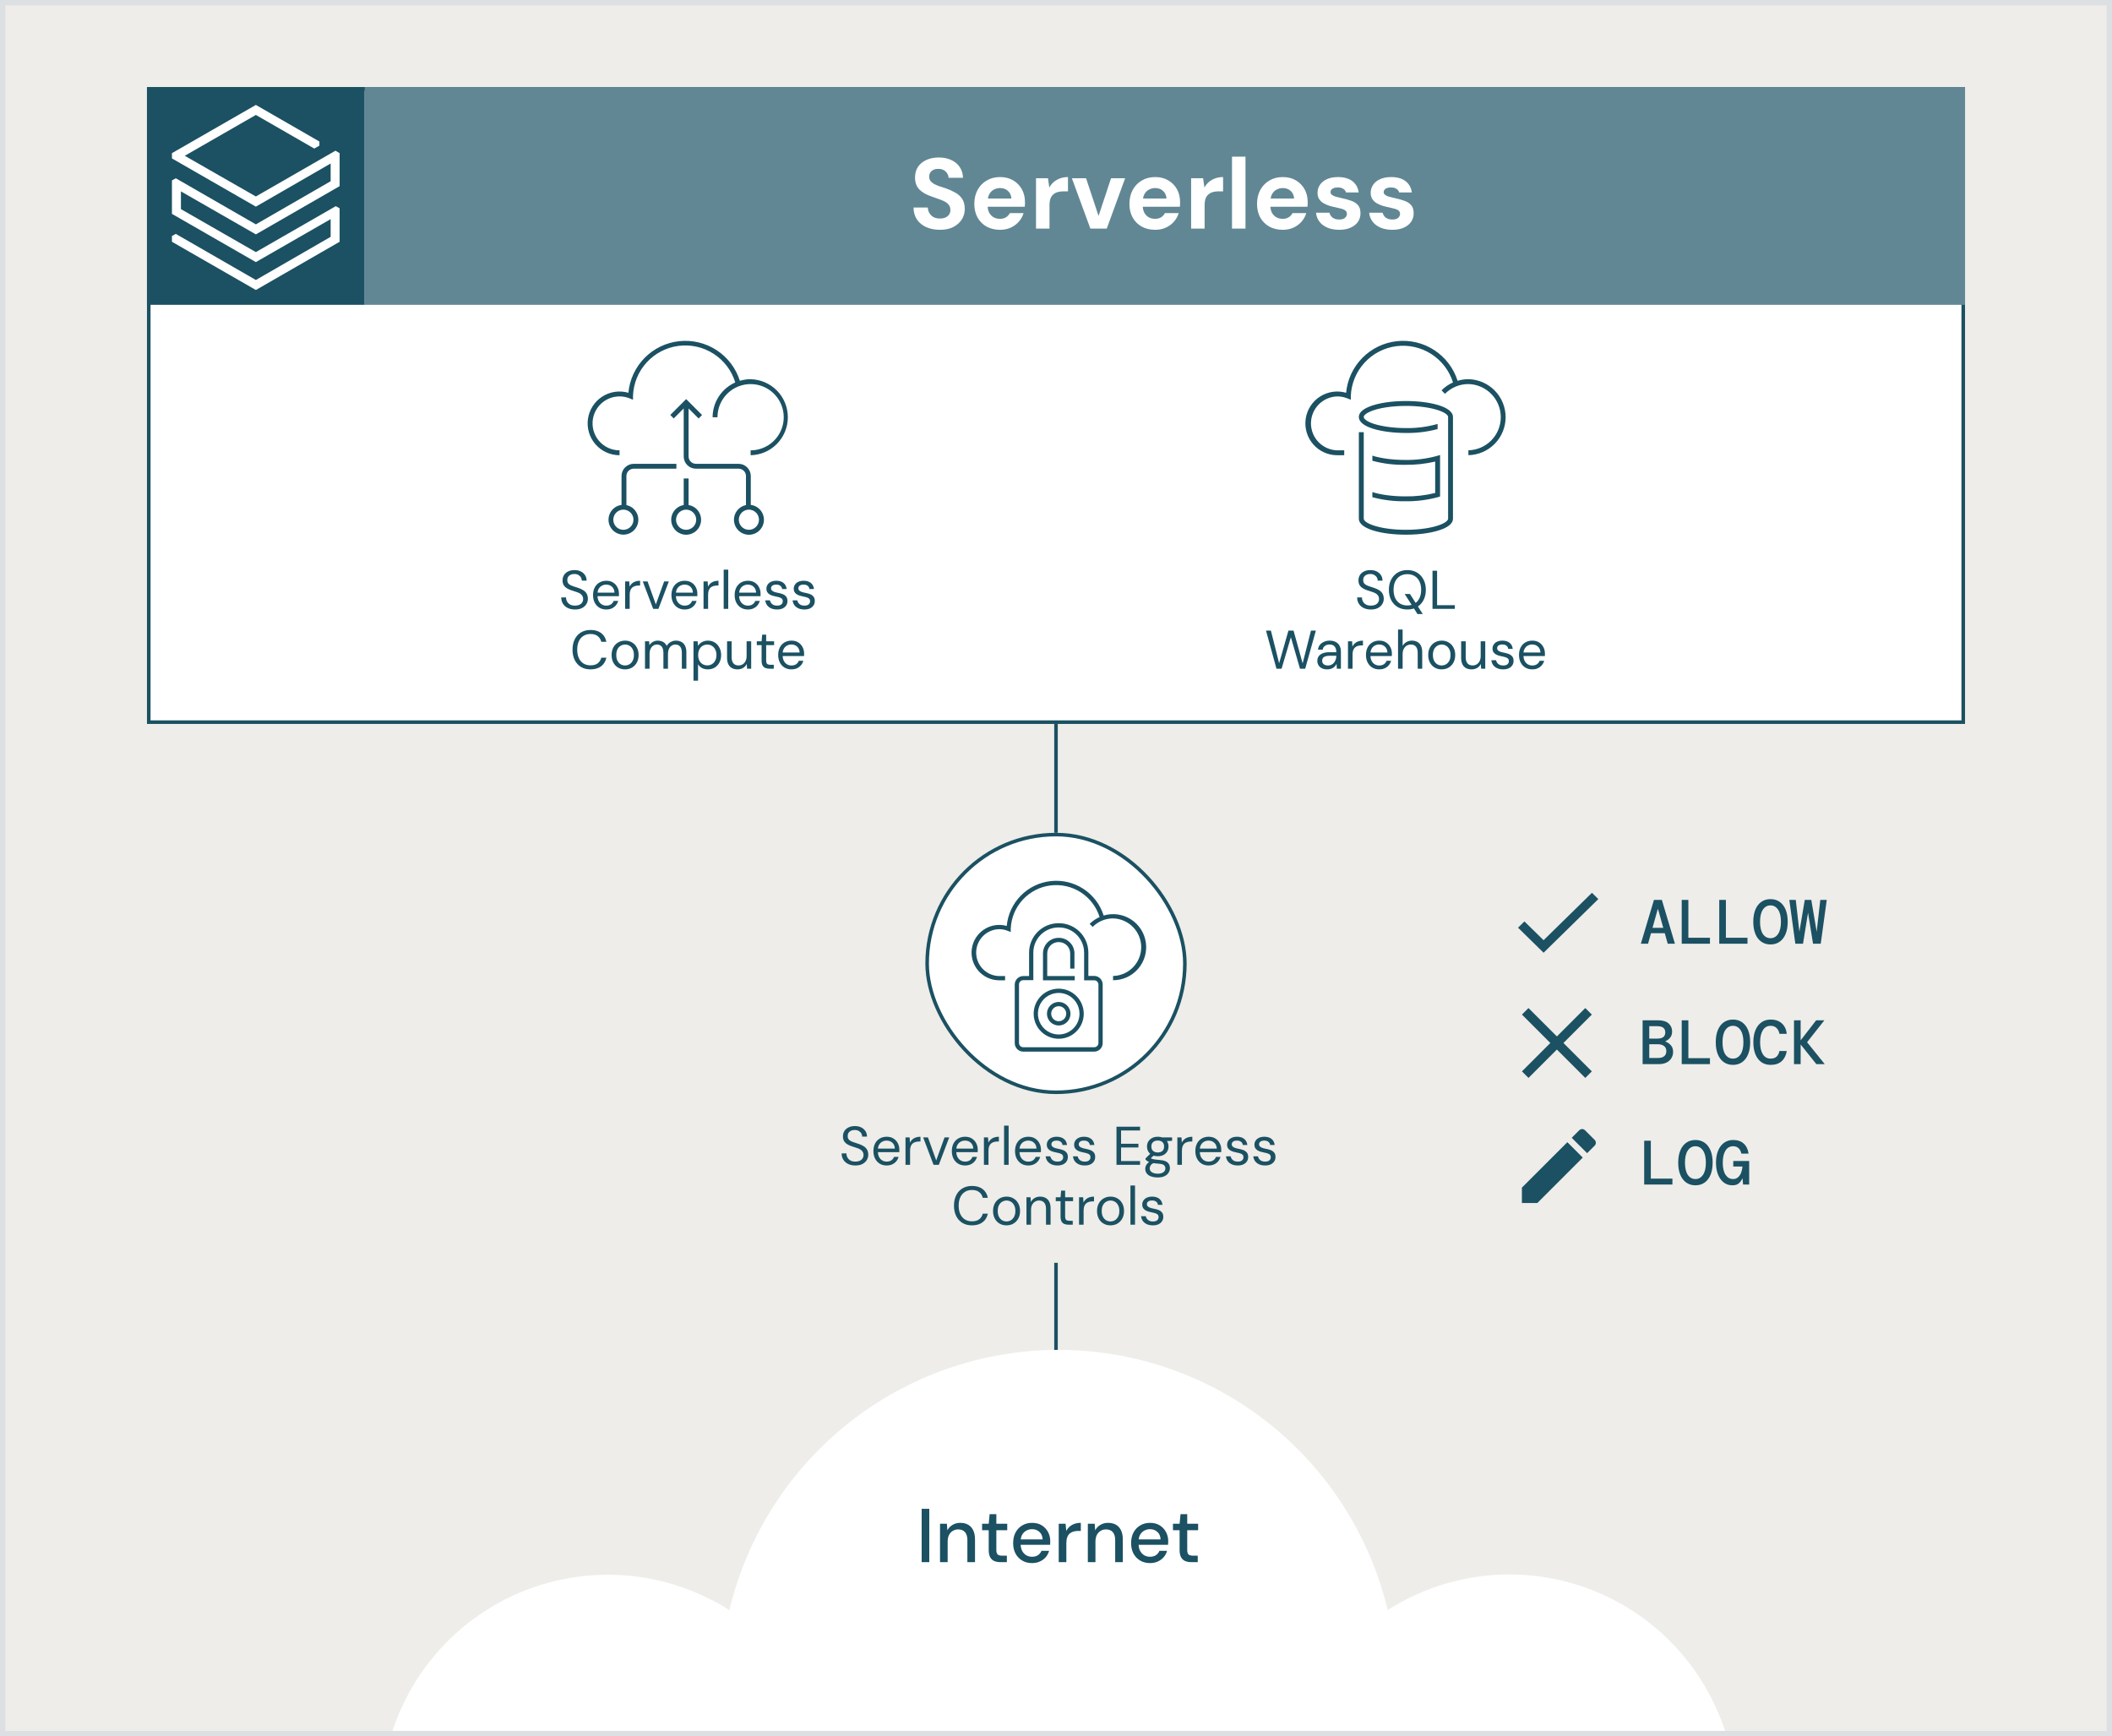
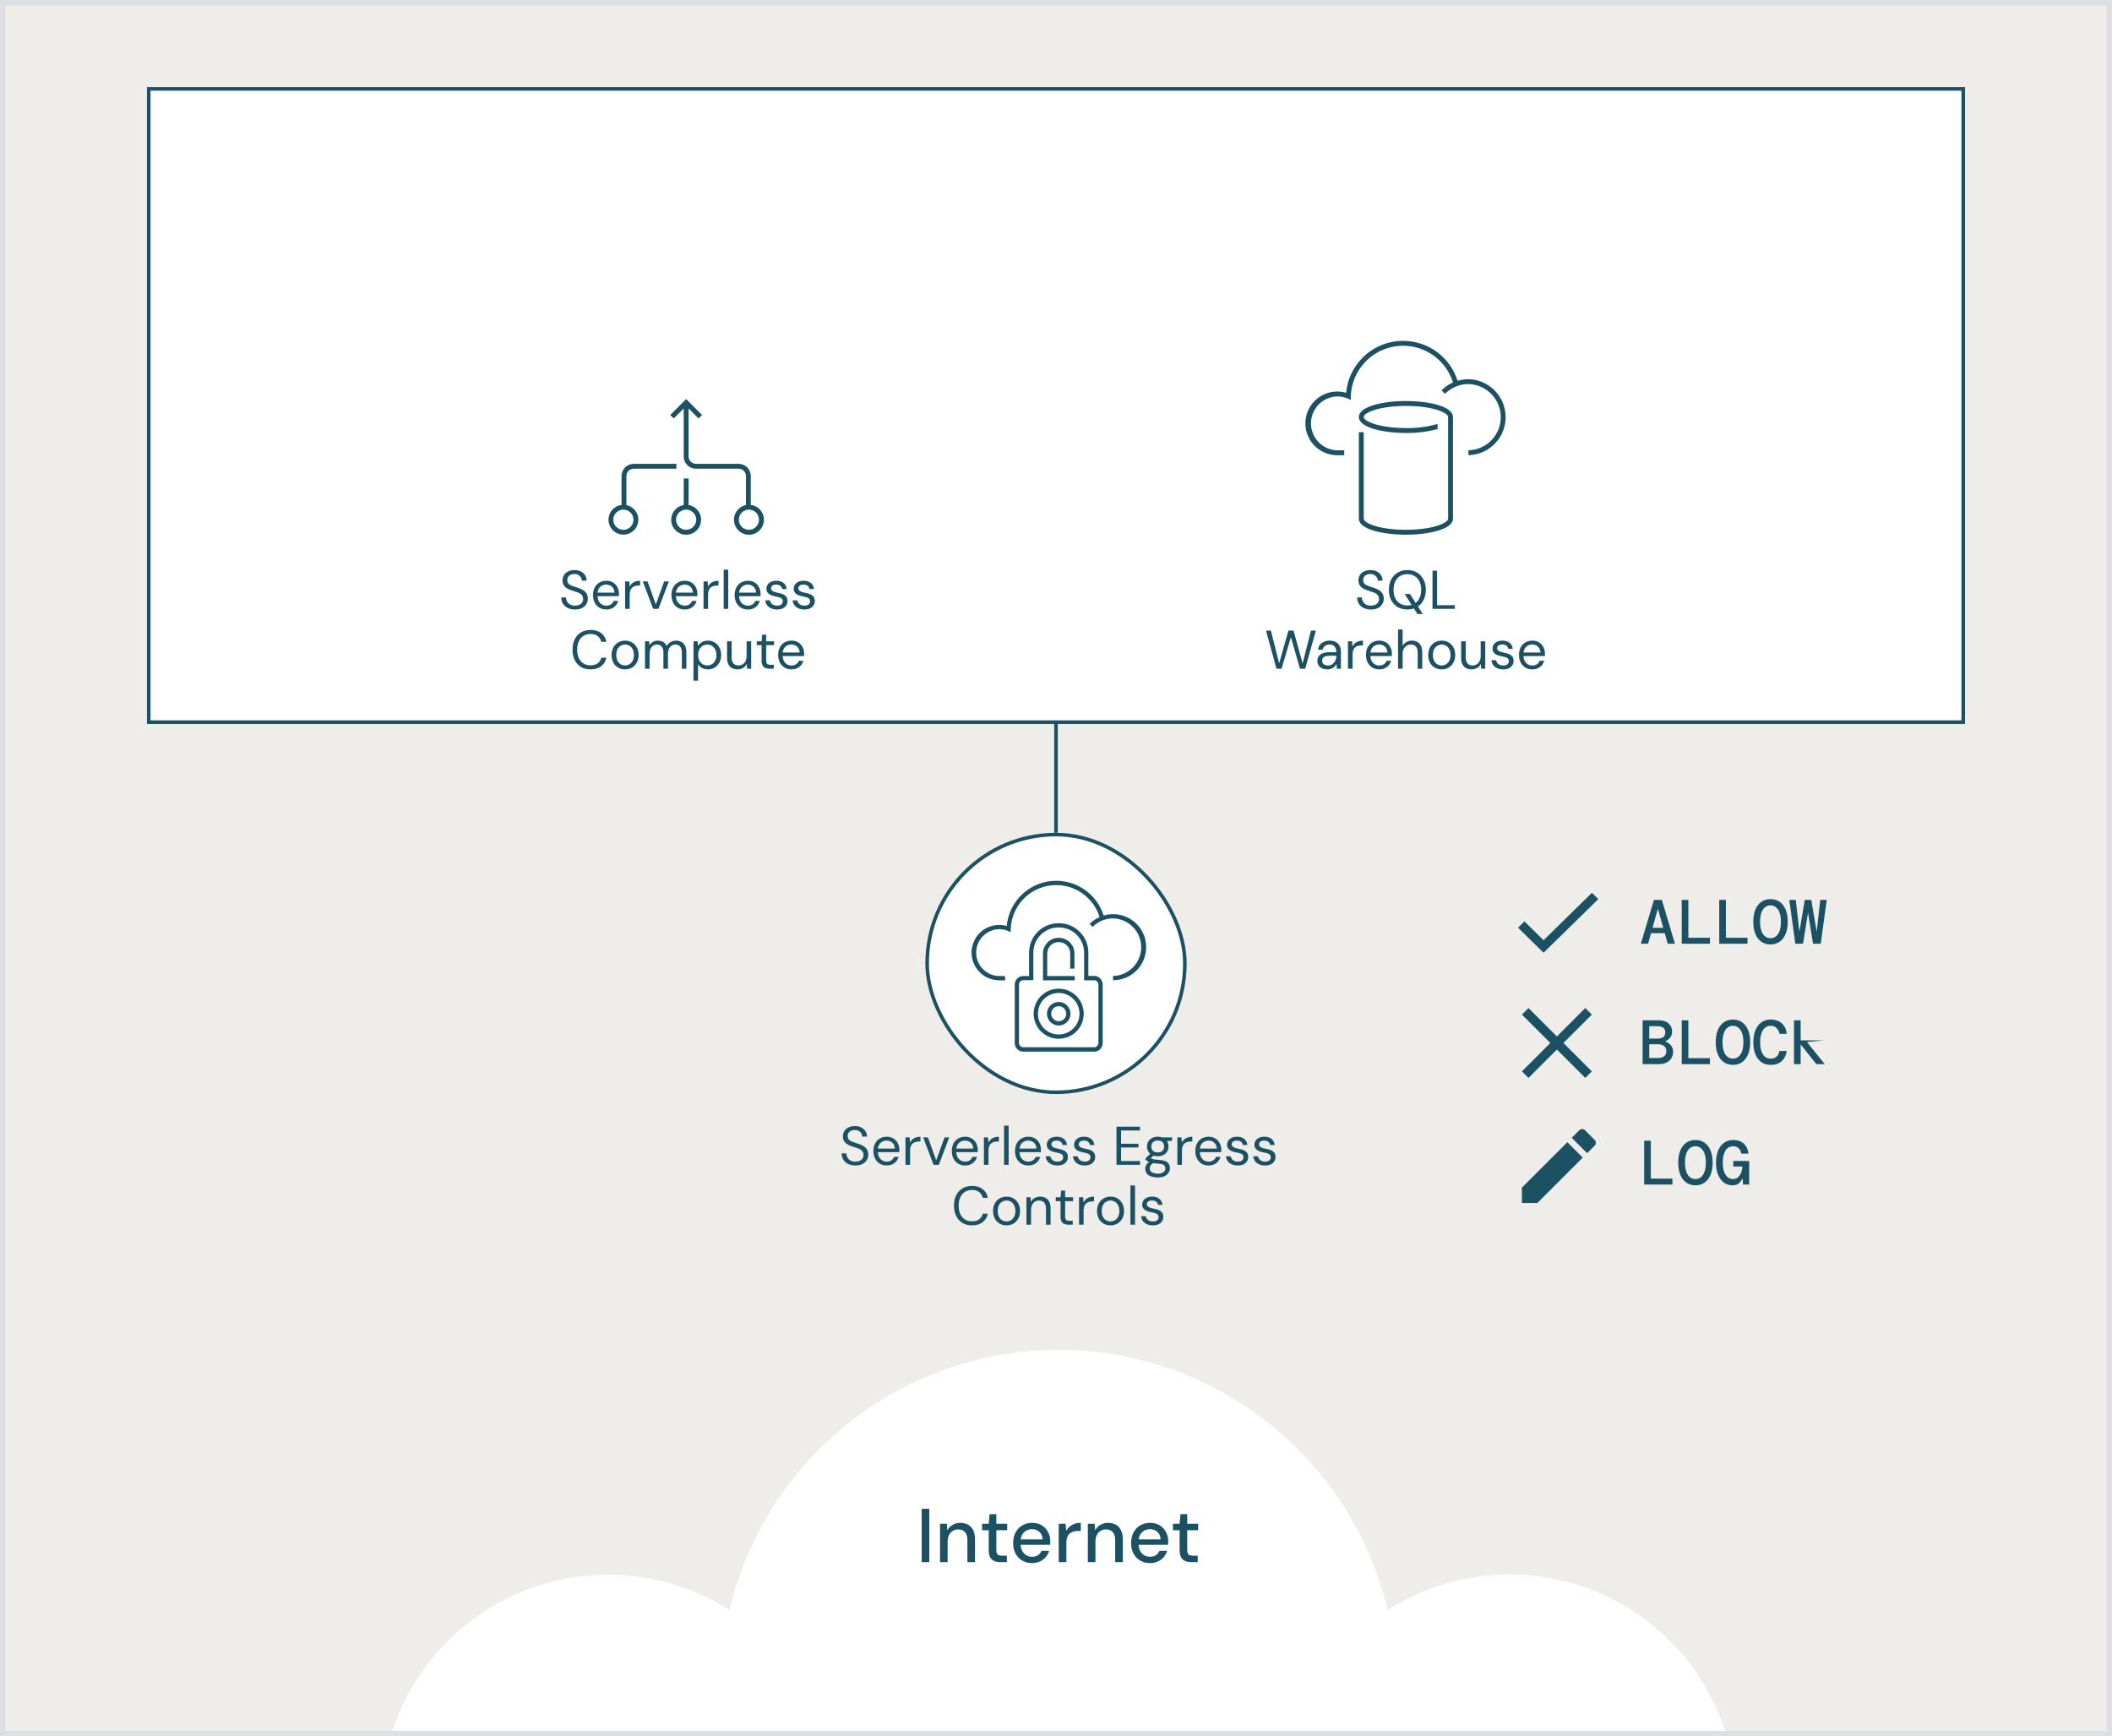
<svg xmlns="http://www.w3.org/2000/svg" width="388" height="319" viewBox="0 0 388 319" fill="none">
  <rect x="0" y="0" width="388" height="319" fill="#333333" stroke="none" />
  <g clip-path="url(#clip0_5043_4673)">
    <rect width="388" height="319" fill="#EEEDE9" />
-     <path d="M194 232L194 252" stroke="#1B5162" stroke-width="0.655" />
    <path d="M277.382 289.26C269.43 289.24 261.64 291.51 254.938 295.802C251.68 282.183 243.942 270.06 232.972 261.388C222.001 252.716 208.438 248 194.468 248C180.498 248 166.934 252.716 155.964 261.388C144.994 270.06 137.256 282.183 133.997 295.802C127.701 291.801 120.45 289.565 112.999 289.329C105.547 289.093 98.17 290.865 91.634 294.46C85.098 298.054 79.643 303.34 75.838 309.767C72.033 316.194 70.017 323.526 70 331H319C318.987 319.937 314.599 309.33 306.797 301.506C298.996 293.681 288.418 289.277 277.382 289.26Z" fill="white" />
    <rect x="27.328" y="16.328" width="333.345" height="116.345" fill="white" />
    <rect x="27.328" y="16.328" width="333.345" height="116.345" stroke="#1B5162" stroke-width="0.655" />
-     <rect width="40" height="40" transform="translate(27 16)" fill="#1B5162" />
    <path d="M60.743 33.294L47.006 41.221L32.296 32.751L31.588 33.143V39.292L47.006 48.154L60.743 40.257V43.512L47.006 51.44L32.296 42.97L31.588 43.361V44.416L47.006 53.279L62.394 44.416V38.267L61.686 37.876L47.006 46.316L33.239 38.418V35.163L47.006 43.06L62.394 34.198V28.139L61.627 27.687L47.006 36.097L33.946 28.622L47.006 21.116L57.736 27.295L58.679 26.753V25.999L47.006 19.277L31.588 28.139V29.104L47.006 37.966L60.743 30.038V33.294Z" fill="white" />
-     <rect width="294" height="40" transform="translate(67 16)" fill="#618794" />
    <path d="M172.689 42.22C171.759 42.22 170.927 42.061 170.193 41.743C169.471 41.425 168.896 40.96 168.468 40.348C168.052 39.736 167.838 38.996 167.826 38.128H170.45C170.462 38.507 170.56 38.849 170.744 39.155C170.927 39.461 171.178 39.706 171.496 39.889C171.827 40.061 172.218 40.146 172.671 40.146C173.062 40.146 173.399 40.085 173.68 39.963C173.974 39.828 174.2 39.645 174.359 39.412C174.518 39.18 174.598 38.905 174.598 38.587C174.598 38.219 174.506 37.913 174.323 37.669C174.151 37.424 173.907 37.216 173.588 37.045C173.283 36.874 172.922 36.721 172.506 36.586C172.102 36.439 171.674 36.286 171.221 36.127C170.206 35.797 169.429 35.356 168.89 34.806C168.364 34.255 168.101 33.527 168.101 32.622C168.101 31.851 168.285 31.191 168.652 30.64C169.031 30.089 169.551 29.667 170.212 29.374C170.872 29.08 171.625 28.933 172.469 28.933C173.338 28.933 174.096 29.086 174.745 29.392C175.405 29.686 175.925 30.114 176.305 30.677C176.696 31.239 176.898 31.9 176.91 32.659H174.268C174.255 32.377 174.17 32.114 174.011 31.869C173.864 31.613 173.656 31.411 173.387 31.264C173.117 31.105 172.799 31.025 172.432 31.025C172.114 31.013 171.821 31.062 171.551 31.172C171.294 31.282 171.086 31.447 170.927 31.668C170.781 31.876 170.707 32.139 170.707 32.457C170.707 32.763 170.781 33.02 170.927 33.228C171.086 33.436 171.301 33.619 171.57 33.778C171.839 33.925 172.157 34.066 172.524 34.2C172.891 34.323 173.289 34.451 173.717 34.586C174.353 34.806 174.94 35.069 175.479 35.375C176.017 35.668 176.445 36.054 176.763 36.531C177.082 37.008 177.241 37.638 177.241 38.421C177.241 39.094 177.063 39.718 176.708 40.293C176.354 40.868 175.84 41.333 175.167 41.688C174.506 42.043 173.68 42.22 172.689 42.22ZM183.728 42.22C182.799 42.22 181.973 42.025 181.251 41.633C180.541 41.229 179.985 40.672 179.581 39.963C179.189 39.241 178.994 38.409 178.994 37.467C178.994 36.5 179.189 35.65 179.581 34.916C179.985 34.17 180.541 33.589 181.251 33.172C181.96 32.744 182.786 32.53 183.728 32.53C184.646 32.53 185.447 32.732 186.133 33.136C186.818 33.54 187.35 34.084 187.729 34.769C188.109 35.454 188.298 36.231 188.298 37.1C188.298 37.222 188.298 37.363 188.298 37.522C188.298 37.669 188.286 37.822 188.261 37.981H180.755V36.476H185.802C185.766 35.876 185.551 35.405 185.16 35.063C184.781 34.72 184.303 34.549 183.728 34.549C183.312 34.549 182.927 34.647 182.572 34.843C182.217 35.026 181.936 35.314 181.728 35.705C181.532 36.097 181.434 36.592 181.434 37.192V37.724C181.434 38.225 181.526 38.666 181.71 39.045C181.905 39.412 182.175 39.7 182.517 39.908C182.86 40.104 183.257 40.202 183.71 40.202C184.163 40.202 184.536 40.104 184.83 39.908C185.135 39.712 185.362 39.461 185.509 39.155H188.041C187.87 39.73 187.582 40.25 187.179 40.715C186.775 41.18 186.279 41.547 185.692 41.816C185.105 42.086 184.45 42.22 183.728 42.22ZM190.327 42V32.75H192.53L192.768 34.457C192.988 34.053 193.264 33.711 193.594 33.429C193.937 33.148 194.322 32.928 194.75 32.769C195.191 32.61 195.674 32.53 196.2 32.53V35.155H195.356C194.989 35.155 194.646 35.197 194.328 35.283C194.022 35.369 193.753 35.509 193.521 35.705C193.288 35.889 193.111 36.146 192.988 36.476C192.866 36.806 192.805 37.222 192.805 37.724V42H190.327ZM200.314 42L196.919 32.75H199.525L201.819 39.669L204.113 32.75H206.701L203.324 42H200.314ZM212.225 42.22C211.295 42.22 210.469 42.025 209.747 41.633C209.038 41.229 208.481 40.672 208.077 39.963C207.686 39.241 207.49 38.409 207.49 37.467C207.49 36.5 207.686 35.65 208.077 34.916C208.481 34.17 209.038 33.589 209.747 33.172C210.457 32.744 211.283 32.53 212.225 32.53C213.142 32.53 213.944 32.732 214.629 33.136C215.314 33.54 215.846 34.084 216.226 34.769C216.605 35.454 216.794 36.231 216.794 37.1C216.794 37.222 216.794 37.363 216.794 37.522C216.794 37.669 216.782 37.822 216.758 37.981H209.252V36.476H214.299C214.262 35.876 214.048 35.405 213.656 35.063C213.277 34.72 212.8 34.549 212.225 34.549C211.809 34.549 211.423 34.647 211.069 34.843C210.714 35.026 210.432 35.314 210.224 35.705C210.029 36.097 209.931 36.592 209.931 37.192V37.724C209.931 38.225 210.022 38.666 210.206 39.045C210.402 39.412 210.671 39.7 211.013 39.908C211.356 40.104 211.754 40.202 212.206 40.202C212.659 40.202 213.032 40.104 213.326 39.908C213.632 39.712 213.858 39.461 214.005 39.155H216.538C216.366 39.73 216.079 40.25 215.675 40.715C215.271 41.18 214.776 41.547 214.188 41.816C213.601 42.086 212.947 42.22 212.225 42.22ZM218.824 42V32.75H221.026L221.264 34.457C221.485 34.053 221.76 33.711 222.09 33.429C222.433 33.148 222.818 32.928 223.246 32.769C223.687 32.61 224.17 32.53 224.696 32.53V35.155H223.852C223.485 35.155 223.142 35.197 222.824 35.283C222.518 35.369 222.249 35.509 222.017 35.705C221.784 35.889 221.607 36.146 221.485 36.476C221.362 36.806 221.301 37.222 221.301 37.724V42H218.824ZM226.333 42V28.786H228.811V42H226.333ZM235.667 42.22C234.737 42.22 233.911 42.025 233.189 41.633C232.48 41.229 231.923 40.672 231.519 39.963C231.128 39.241 230.932 38.409 230.932 37.467C230.932 36.5 231.128 35.65 231.519 34.916C231.923 34.17 232.48 33.589 233.189 33.172C233.899 32.744 234.725 32.53 235.667 32.53C236.585 32.53 237.386 32.732 238.071 33.136C238.756 33.54 239.289 34.084 239.668 34.769C240.047 35.454 240.237 36.231 240.237 37.1C240.237 37.222 240.237 37.363 240.237 37.522C240.237 37.669 240.224 37.822 240.2 37.981H232.694V36.476H237.741C237.704 35.876 237.49 35.405 237.098 35.063C236.719 34.72 236.242 34.549 235.667 34.549C235.251 34.549 234.866 34.647 234.511 34.843C234.156 35.026 233.875 35.314 233.667 35.705C233.471 36.097 233.373 36.592 233.373 37.192V37.724C233.373 38.225 233.465 38.666 233.648 39.045C233.844 39.412 234.113 39.7 234.456 39.908C234.798 40.104 235.196 40.202 235.649 40.202C236.101 40.202 236.474 40.104 236.768 39.908C237.074 39.712 237.3 39.461 237.447 39.155H239.98C239.808 39.73 239.521 40.25 239.117 40.715C238.713 41.18 238.218 41.547 237.631 41.816C237.043 42.086 236.389 42.22 235.667 42.22ZM246.046 42.22C245.202 42.22 244.468 42.086 243.844 41.816C243.22 41.547 242.731 41.174 242.376 40.697C242.021 40.22 241.819 39.681 241.77 39.082H244.229C244.291 39.314 244.395 39.529 244.541 39.724C244.688 39.908 244.884 40.055 245.129 40.165C245.373 40.275 245.667 40.33 246.01 40.33C246.34 40.33 246.609 40.287 246.817 40.202C247.025 40.104 247.178 39.975 247.276 39.816C247.386 39.657 247.441 39.492 247.441 39.321C247.441 39.064 247.368 38.868 247.221 38.733C247.074 38.587 246.86 38.47 246.579 38.385C246.297 38.299 245.955 38.213 245.551 38.128C245.11 38.042 244.676 37.938 244.248 37.816C243.832 37.681 243.459 37.516 243.128 37.32C242.798 37.124 242.535 36.874 242.339 36.568C242.143 36.262 242.046 35.883 242.046 35.43C242.046 34.879 242.192 34.39 242.486 33.962C242.78 33.521 243.208 33.172 243.771 32.916C244.333 32.659 245.013 32.53 245.808 32.53C246.921 32.53 247.802 32.781 248.451 33.283C249.099 33.784 249.484 34.475 249.607 35.356H247.276C247.203 35.075 247.037 34.855 246.78 34.696C246.536 34.525 246.205 34.439 245.789 34.439C245.349 34.439 245.013 34.518 244.78 34.677C244.548 34.837 244.431 35.044 244.431 35.301C244.431 35.473 244.505 35.626 244.652 35.76C244.811 35.895 245.031 36.011 245.312 36.109C245.594 36.194 245.936 36.28 246.34 36.366C247.05 36.513 247.674 36.684 248.212 36.88C248.75 37.063 249.172 37.332 249.478 37.687C249.784 38.03 249.937 38.531 249.937 39.192C249.937 39.779 249.778 40.306 249.46 40.77C249.142 41.223 248.689 41.578 248.102 41.835C247.527 42.092 246.842 42.22 246.046 42.22ZM255.814 42.22C254.97 42.22 254.236 42.086 253.612 41.816C252.988 41.547 252.498 41.174 252.143 40.697C251.789 40.22 251.587 39.681 251.538 39.082H253.997C254.058 39.314 254.162 39.529 254.309 39.724C254.456 39.908 254.652 40.055 254.896 40.165C255.141 40.275 255.435 40.33 255.777 40.33C256.108 40.33 256.377 40.287 256.585 40.202C256.793 40.104 256.946 39.975 257.044 39.816C257.154 39.657 257.209 39.492 257.209 39.321C257.209 39.064 257.135 38.868 256.989 38.733C256.842 38.587 256.628 38.47 256.346 38.385C256.065 38.299 255.722 38.213 255.318 38.128C254.878 38.042 254.444 37.938 254.015 37.816C253.599 37.681 253.226 37.516 252.896 37.32C252.566 37.124 252.303 36.874 252.107 36.568C251.911 36.262 251.813 35.883 251.813 35.43C251.813 34.879 251.96 34.39 252.254 33.962C252.547 33.521 252.975 33.172 253.538 32.916C254.101 32.659 254.78 32.53 255.575 32.53C256.689 32.53 257.57 32.781 258.218 33.283C258.867 33.784 259.252 34.475 259.374 35.356H257.044C256.97 35.075 256.805 34.855 256.548 34.696C256.303 34.525 255.973 34.439 255.557 34.439C255.117 34.439 254.78 34.518 254.548 34.677C254.315 34.837 254.199 35.044 254.199 35.301C254.199 35.473 254.272 35.626 254.419 35.76C254.578 35.895 254.798 36.011 255.08 36.109C255.361 36.194 255.704 36.28 256.108 36.366C256.817 36.513 257.441 36.684 257.98 36.88C258.518 37.063 258.94 37.332 259.246 37.687C259.552 38.03 259.705 38.531 259.705 39.192C259.705 39.779 259.546 40.306 259.227 40.77C258.909 41.223 258.457 41.578 257.869 41.835C257.294 42.092 256.609 42.22 255.814 42.22Z" fill="white" />
-     <path d="M137.908 69.662C137.235 69.666 136.566 69.766 135.922 69.961C135.191 67.648 133.682 65.659 131.652 64.332C129.621 63.005 127.194 62.422 124.782 62.681C122.37 62.94 120.123 64.026 118.42 65.754C116.718 67.483 115.667 69.747 115.444 72.162C114.639 71.928 113.793 71.869 112.963 71.99C112.133 72.112 111.339 72.41 110.634 72.865C109.929 73.32 109.331 73.921 108.879 74.627C108.427 75.334 108.132 76.129 108.014 76.959C107.896 77.79 107.959 78.636 108.196 79.44C108.434 80.244 108.842 80.988 109.392 81.621C109.943 82.254 110.622 82.761 111.386 83.108C112.149 83.456 112.979 83.635 113.817 83.633V82.736C113.097 82.737 112.384 82.58 111.73 82.277C111.076 81.974 110.496 81.532 110.031 80.982C109.565 80.432 109.225 79.787 109.034 79.092C108.844 78.397 108.807 77.668 108.927 76.958C109.047 76.247 109.32 75.571 109.728 74.977C110.136 74.382 110.669 73.885 111.289 73.517C111.909 73.15 112.602 72.923 113.319 72.851C114.036 72.779 114.76 72.864 115.441 73.101L115.692 73.197L116.29 73.436V72.701C116.378 70.432 117.266 68.268 118.797 66.592C120.328 64.916 122.403 63.836 124.654 63.544C126.905 63.251 129.187 63.765 131.095 64.995C133.003 66.224 134.414 68.09 135.079 70.26C133.842 70.811 132.791 71.708 132.052 72.842C131.313 73.976 130.918 75.3 130.913 76.654H131.81C131.81 75.45 132.166 74.273 132.834 73.272C133.502 72.271 134.452 71.491 135.564 71.03C136.676 70.569 137.899 70.448 139.08 70.682C140.26 70.916 141.345 71.495 142.196 72.346C143.048 73.196 143.628 74.28 143.863 75.461C144.099 76.641 143.979 77.865 143.519 78.977C143.059 80.089 142.279 81.04 141.279 81.709C140.278 82.378 139.102 82.736 137.899 82.736V83.633C139.725 83.595 141.464 82.843 142.742 81.538C144.021 80.233 144.736 78.479 144.736 76.652C144.736 74.825 144.021 73.071 142.742 71.766C141.464 70.461 139.725 69.709 137.899 69.671L137.908 69.662Z" fill="#1B5162" />
    <path d="M115.079 92.796V87.452C115.079 87.095 115.221 86.753 115.473 86.5C115.726 86.248 116.068 86.106 116.425 86.106H124.26V85.212H116.425C115.83 85.213 115.26 85.45 114.84 85.87C114.419 86.29 114.183 86.86 114.182 87.455V92.766C113.5 92.853 112.876 93.194 112.434 93.721C111.992 94.247 111.764 94.921 111.795 95.608C111.827 96.294 112.115 96.944 112.604 97.428C113.092 97.912 113.744 98.195 114.431 98.22C115.118 98.245 115.79 98.011 116.312 97.564C116.835 97.117 117.17 96.49 117.251 95.808C117.333 95.125 117.155 94.437 116.753 93.879C116.35 93.322 115.753 92.936 115.079 92.799V92.796ZM114.523 97.335C114.157 97.335 113.799 97.226 113.494 97.023C113.19 96.819 112.953 96.53 112.813 96.192C112.673 95.853 112.636 95.481 112.708 95.122C112.779 94.763 112.956 94.433 113.215 94.174C113.474 93.915 113.804 93.739 114.164 93.668C114.523 93.597 114.895 93.634 115.233 93.775C115.572 93.915 115.86 94.153 116.064 94.458C116.267 94.763 116.375 95.121 116.374 95.487C116.374 95.73 116.326 95.971 116.233 96.195C116.14 96.419 116.004 96.623 115.832 96.795C115.66 96.966 115.456 97.103 115.231 97.195C115.007 97.288 114.766 97.335 114.523 97.335Z" fill="#1B5162" />
    <path d="M126.502 92.781V87.903H125.605V92.787C124.925 92.899 124.313 93.263 123.889 93.807C123.465 94.35 123.261 95.033 123.318 95.72C123.374 96.407 123.687 97.047 124.194 97.514C124.701 97.981 125.365 98.24 126.054 98.24C126.743 98.24 127.407 97.981 127.914 97.514C128.42 97.047 128.733 96.407 128.79 95.72C128.846 95.033 128.642 94.35 128.219 93.807C127.795 93.263 127.182 92.899 126.502 92.787V92.781ZM126.054 97.335C125.687 97.336 125.329 97.227 125.024 97.024C124.719 96.821 124.482 96.532 124.341 96.194C124.201 95.855 124.164 95.483 124.235 95.124C124.307 94.764 124.483 94.434 124.742 94.175C125.001 93.916 125.331 93.74 125.69 93.668C126.05 93.597 126.422 93.634 126.761 93.774C127.099 93.915 127.388 94.153 127.591 94.457C127.794 94.762 127.902 95.121 127.902 95.487C127.901 95.977 127.706 96.446 127.36 96.793C127.013 97.139 126.544 97.334 126.054 97.335Z" fill="#1B5162" />
    <path d="M137.928 92.763V87.452C137.926 86.86 137.691 86.293 137.273 85.874C136.855 85.455 136.289 85.217 135.698 85.212H127.848C127.491 85.211 127.15 85.069 126.897 84.817C126.645 84.565 126.503 84.223 126.502 83.867V75.045L128.341 76.887L128.975 76.241L126.054 73.32L123.138 76.241L123.772 76.878L125.605 75.045V83.864C125.605 84.458 125.842 85.029 126.262 85.449C126.683 85.87 127.253 86.106 127.848 86.106H135.698C136.054 86.107 136.396 86.249 136.648 86.501C136.9 86.753 137.042 87.095 137.043 87.452V92.796C136.366 92.933 135.766 93.32 135.362 93.88C134.957 94.44 134.778 95.131 134.86 95.817C134.941 96.503 135.278 97.133 135.803 97.582C136.327 98.031 137.002 98.266 137.692 98.241C138.382 98.216 139.038 97.932 139.528 97.445C140.019 96.959 140.308 96.306 140.34 95.616C140.371 94.926 140.141 94.25 139.697 93.721C139.253 93.192 138.625 92.85 137.94 92.763H137.928ZM137.585 97.335C137.218 97.336 136.86 97.227 136.555 97.024C136.25 96.821 136.012 96.532 135.872 96.194C135.732 95.855 135.695 95.483 135.766 95.124C135.837 94.764 136.014 94.434 136.273 94.175C136.532 93.916 136.862 93.74 137.221 93.668C137.581 93.597 137.953 93.634 138.291 93.774C138.63 93.915 138.919 94.153 139.122 94.457C139.325 94.762 139.433 95.121 139.433 95.487C139.432 95.977 139.237 96.446 138.89 96.793C138.544 97.139 138.074 97.334 137.585 97.335Z" fill="#1B5162" />
    <path d="M105.638 111.975C105.125 111.975 104.678 111.882 104.298 111.695C103.918 111.508 103.625 111.248 103.418 110.915C103.211 110.582 103.108 110.195 103.108 109.755H103.988C103.988 110.028 104.051 110.282 104.178 110.515C104.305 110.742 104.488 110.925 104.728 111.065C104.975 111.198 105.278 111.265 105.638 111.265C105.951 111.265 106.218 111.215 106.438 111.115C106.665 111.008 106.835 110.865 106.948 110.685C107.068 110.505 107.128 110.302 107.128 110.075C107.128 109.802 107.068 109.582 106.948 109.415C106.835 109.242 106.678 109.102 106.478 108.995C106.278 108.888 106.045 108.795 105.778 108.715C105.518 108.628 105.245 108.538 104.958 108.445C104.405 108.258 103.998 108.025 103.738 107.745C103.478 107.465 103.348 107.102 103.348 106.655C103.348 106.275 103.435 105.942 103.608 105.655C103.788 105.368 104.041 105.145 104.368 104.985C104.701 104.818 105.095 104.735 105.548 104.735C105.995 104.735 106.381 104.818 106.708 104.985C107.041 105.152 107.301 105.382 107.488 105.675C107.675 105.962 107.768 106.295 107.768 106.675H106.888C106.888 106.482 106.838 106.292 106.738 106.105C106.638 105.918 106.485 105.765 106.278 105.645C106.078 105.518 105.825 105.455 105.518 105.455C105.265 105.448 105.038 105.492 104.838 105.585C104.645 105.672 104.491 105.798 104.378 105.965C104.271 106.132 104.218 106.335 104.218 106.575C104.218 106.802 104.265 106.985 104.358 107.125C104.458 107.265 104.598 107.385 104.778 107.485C104.965 107.578 105.181 107.665 105.428 107.745C105.675 107.825 105.948 107.915 106.248 108.015C106.588 108.128 106.888 108.268 107.148 108.435C107.415 108.595 107.621 108.802 107.768 109.055C107.921 109.308 107.998 109.632 107.998 110.025C107.998 110.358 107.908 110.675 107.728 110.975C107.555 111.268 107.295 111.508 106.948 111.695C106.601 111.882 106.165 111.975 105.638 111.975ZM111.369 111.975C110.896 111.975 110.476 111.865 110.109 111.645C109.749 111.425 109.466 111.118 109.259 110.725C109.052 110.325 108.949 109.862 108.949 109.335C108.949 108.802 109.049 108.338 109.249 107.945C109.456 107.552 109.742 107.245 110.109 107.025C110.482 106.805 110.909 106.695 111.389 106.695C111.882 106.695 112.299 106.805 112.639 107.025C112.986 107.245 113.249 107.535 113.429 107.895C113.616 108.248 113.709 108.638 113.709 109.065C113.709 109.132 113.709 109.202 113.709 109.275C113.709 109.348 113.706 109.432 113.699 109.525H109.579V108.875H112.889C112.869 108.415 112.716 108.055 112.429 107.795C112.149 107.535 111.796 107.405 111.369 107.405C111.082 107.405 110.816 107.472 110.569 107.605C110.329 107.732 110.136 107.922 109.989 108.175C109.842 108.422 109.769 108.732 109.769 109.105V109.385C109.769 109.798 109.842 110.145 109.989 110.425C110.142 110.705 110.339 110.915 110.579 111.055C110.826 111.195 111.089 111.265 111.369 111.265C111.722 111.265 112.012 111.188 112.239 111.035C112.472 110.875 112.639 110.662 112.739 110.395H113.569C113.489 110.695 113.349 110.965 113.149 111.205C112.949 111.445 112.699 111.635 112.399 111.775C112.106 111.908 111.762 111.975 111.369 111.975ZM114.842 111.855V106.815H115.602L115.662 107.775C115.776 107.548 115.919 107.355 116.092 107.195C116.272 107.035 116.486 106.912 116.732 106.825C116.986 106.738 117.272 106.695 117.592 106.695V107.575H117.282C117.069 107.575 116.866 107.605 116.672 107.665C116.479 107.718 116.306 107.808 116.152 107.935C116.006 108.062 115.889 108.235 115.802 108.455C115.722 108.668 115.682 108.935 115.682 109.255V111.855H114.842ZM119.994 111.855L118.084 106.815H118.964L120.484 111.045L122.014 106.815H122.874L120.964 111.855H119.994ZM125.773 111.975C125.3 111.975 124.88 111.865 124.513 111.645C124.153 111.425 123.87 111.118 123.663 110.725C123.456 110.325 123.353 109.862 123.353 109.335C123.353 108.802 123.453 108.338 123.653 107.945C123.86 107.552 124.146 107.245 124.513 107.025C124.886 106.805 125.313 106.695 125.793 106.695C126.286 106.695 126.703 106.805 127.043 107.025C127.39 107.245 127.653 107.535 127.833 107.895C128.02 108.248 128.113 108.638 128.113 109.065C128.113 109.132 128.113 109.202 128.113 109.275C128.113 109.348 128.11 109.432 128.103 109.525H123.983V108.875H127.293C127.273 108.415 127.12 108.055 126.833 107.795C126.553 107.535 126.2 107.405 125.773 107.405C125.486 107.405 125.22 107.472 124.973 107.605C124.733 107.732 124.54 107.922 124.393 108.175C124.246 108.422 124.173 108.732 124.173 109.105V109.385C124.173 109.798 124.246 110.145 124.393 110.425C124.546 110.705 124.743 110.915 124.983 111.055C125.23 111.195 125.493 111.265 125.773 111.265C126.126 111.265 126.416 111.188 126.643 111.035C126.876 110.875 127.043 110.662 127.143 110.395H127.973C127.893 110.695 127.753 110.965 127.553 111.205C127.353 111.445 127.103 111.635 126.803 111.775C126.51 111.908 126.166 111.975 125.773 111.975ZM129.247 111.855V106.815H130.007L130.067 107.775C130.18 107.548 130.323 107.355 130.497 107.195C130.677 107.035 130.89 106.912 131.137 106.825C131.39 106.738 131.677 106.695 131.997 106.695V107.575H131.687C131.473 107.575 131.27 107.605 131.077 107.665C130.883 107.718 130.71 107.808 130.557 107.935C130.41 108.062 130.293 108.235 130.207 108.455C130.127 108.668 130.087 108.935 130.087 109.255V111.855H129.247ZM132.948 111.855V104.655H133.788V111.855H132.948ZM137.384 111.975C136.911 111.975 136.491 111.865 136.124 111.645C135.764 111.425 135.481 111.118 135.274 110.725C135.068 110.325 134.964 109.862 134.964 109.335C134.964 108.802 135.064 108.338 135.264 107.945C135.471 107.552 135.758 107.245 136.124 107.025C136.498 106.805 136.924 106.695 137.404 106.695C137.898 106.695 138.314 106.805 138.654 107.025C139.001 107.245 139.264 107.535 139.444 107.895C139.631 108.248 139.724 108.638 139.724 109.065C139.724 109.132 139.724 109.202 139.724 109.275C139.724 109.348 139.721 109.432 139.714 109.525H135.594V108.875H138.904C138.884 108.415 138.731 108.055 138.444 107.795C138.164 107.535 137.811 107.405 137.384 107.405C137.098 107.405 136.831 107.472 136.584 107.605C136.344 107.732 136.151 107.922 136.004 108.175C135.858 108.422 135.784 108.732 135.784 109.105V109.385C135.784 109.798 135.858 110.145 136.004 110.425C136.158 110.705 136.354 110.915 136.594 111.055C136.841 111.195 137.104 111.265 137.384 111.265C137.738 111.265 138.028 111.188 138.254 111.035C138.488 110.875 138.654 110.662 138.754 110.395H139.584C139.504 110.695 139.364 110.965 139.164 111.205C138.964 111.445 138.714 111.635 138.414 111.775C138.121 111.908 137.778 111.975 137.384 111.975ZM142.758 111.975C142.338 111.975 141.971 111.905 141.658 111.765C141.351 111.625 141.105 111.432 140.918 111.185C140.738 110.932 140.628 110.635 140.588 110.295H141.448C141.481 110.468 141.551 110.628 141.658 110.775C141.765 110.922 141.908 111.042 142.088 111.135C142.275 111.222 142.501 111.265 142.768 111.265C143.001 111.265 143.195 111.232 143.348 111.165C143.501 111.092 143.615 110.995 143.688 110.875C143.768 110.755 143.808 110.625 143.808 110.485C143.808 110.278 143.758 110.122 143.658 110.015C143.565 109.908 143.425 109.825 143.238 109.765C143.051 109.698 142.825 109.642 142.558 109.595C142.338 109.555 142.121 109.502 141.908 109.435C141.695 109.368 141.505 109.282 141.338 109.175C141.171 109.062 141.038 108.925 140.938 108.765C140.845 108.605 140.798 108.408 140.798 108.175C140.798 107.888 140.871 107.635 141.018 107.415C141.165 107.188 141.375 107.012 141.648 106.885C141.928 106.758 142.251 106.695 142.618 106.695C143.158 106.695 143.595 106.825 143.928 107.085C144.261 107.345 144.458 107.722 144.518 108.215H143.688C143.655 107.962 143.545 107.765 143.358 107.625C143.178 107.478 142.928 107.405 142.608 107.405C142.295 107.405 142.055 107.468 141.888 107.595C141.728 107.722 141.648 107.888 141.648 108.095C141.648 108.228 141.691 108.348 141.778 108.455C141.871 108.555 142.005 108.642 142.178 108.715C142.358 108.788 142.578 108.848 142.838 108.895C143.171 108.955 143.475 109.035 143.748 109.135C144.021 109.235 144.241 109.385 144.408 109.585C144.581 109.778 144.668 110.055 144.668 110.415C144.668 110.728 144.588 111.002 144.428 111.235C144.275 111.468 144.055 111.652 143.768 111.785C143.481 111.912 143.145 111.975 142.758 111.975ZM147.778 111.975C147.358 111.975 146.991 111.905 146.678 111.765C146.371 111.625 146.124 111.432 145.938 111.185C145.758 110.932 145.648 110.635 145.608 110.295H146.468C146.501 110.468 146.571 110.628 146.678 110.775C146.784 110.922 146.928 111.042 147.108 111.135C147.294 111.222 147.521 111.265 147.788 111.265C148.021 111.265 148.214 111.232 148.368 111.165C148.521 111.092 148.634 110.995 148.708 110.875C148.788 110.755 148.828 110.625 148.828 110.485C148.828 110.278 148.778 110.122 148.678 110.015C148.584 109.908 148.444 109.825 148.258 109.765C148.071 109.698 147.844 109.642 147.578 109.595C147.358 109.555 147.141 109.502 146.928 109.435C146.714 109.368 146.524 109.282 146.358 109.175C146.191 109.062 146.058 108.925 145.958 108.765C145.864 108.605 145.818 108.408 145.818 108.175C145.818 107.888 145.891 107.635 146.038 107.415C146.184 107.188 146.394 107.012 146.668 106.885C146.948 106.758 147.271 106.695 147.638 106.695C148.178 106.695 148.614 106.825 148.948 107.085C149.281 107.345 149.478 107.722 149.538 108.215H148.708C148.674 107.962 148.564 107.765 148.378 107.625C148.198 107.478 147.948 107.405 147.628 107.405C147.314 107.405 147.074 107.468 146.908 107.595C146.748 107.722 146.668 107.888 146.668 108.095C146.668 108.228 146.711 108.348 146.798 108.455C146.891 108.555 147.024 108.642 147.198 108.715C147.378 108.788 147.598 108.848 147.858 108.895C148.191 108.955 148.494 109.035 148.768 109.135C149.041 109.235 149.261 109.385 149.428 109.585C149.601 109.778 149.688 110.055 149.688 110.415C149.688 110.728 149.608 111.002 149.448 111.235C149.294 111.468 149.074 111.652 148.788 111.785C148.501 111.912 148.164 111.975 147.778 111.975ZM108.489 122.975C107.809 122.975 107.219 122.825 106.719 122.525C106.226 122.218 105.846 121.795 105.579 121.255C105.312 120.708 105.179 120.075 105.179 119.355C105.179 118.635 105.312 118.005 105.579 117.465C105.846 116.918 106.226 116.495 106.719 116.195C107.219 115.888 107.809 115.735 108.489 115.735C109.289 115.735 109.939 115.925 110.439 116.305C110.939 116.685 111.259 117.222 111.399 117.915H110.469C110.362 117.482 110.146 117.135 109.819 116.875C109.492 116.608 109.049 116.475 108.489 116.475C107.989 116.475 107.556 116.592 107.189 116.825C106.822 117.052 106.539 117.382 106.339 117.815C106.139 118.242 106.039 118.755 106.039 119.355C106.039 119.955 106.139 120.472 106.339 120.905C106.539 121.332 106.822 121.662 107.189 121.895C107.556 122.122 107.989 122.235 108.489 122.235C109.049 122.235 109.492 122.108 109.819 121.855C110.146 121.595 110.362 121.252 110.469 120.825H111.399C111.259 121.498 110.939 122.025 110.439 122.405C109.939 122.785 109.289 122.975 108.489 122.975ZM114.817 122.975C114.35 122.975 113.93 122.868 113.557 122.655C113.184 122.435 112.89 122.128 112.677 121.735C112.464 121.335 112.357 120.872 112.357 120.345C112.357 119.805 112.464 119.338 112.677 118.945C112.897 118.545 113.194 118.238 113.567 118.025C113.947 117.805 114.37 117.695 114.837 117.695C115.317 117.695 115.74 117.805 116.107 118.025C116.48 118.238 116.774 118.545 116.987 118.945C117.207 119.338 117.317 119.802 117.317 120.335C117.317 120.868 117.207 121.335 116.987 121.735C116.767 122.128 116.47 122.435 116.097 122.655C115.724 122.868 115.297 122.975 114.817 122.975ZM114.827 122.255C115.114 122.255 115.38 122.185 115.627 122.045C115.874 121.898 116.074 121.682 116.227 121.395C116.38 121.108 116.457 120.755 116.457 120.335C116.457 119.908 116.38 119.555 116.227 119.275C116.08 118.988 115.884 118.775 115.637 118.635C115.397 118.488 115.13 118.415 114.837 118.415C114.557 118.415 114.29 118.488 114.037 118.635C113.79 118.775 113.59 118.988 113.437 119.275C113.29 119.555 113.217 119.908 113.217 120.335C113.217 120.755 113.29 121.108 113.437 121.395C113.59 121.682 113.787 121.898 114.027 122.045C114.274 122.185 114.54 122.255 114.827 122.255ZM118.495 122.855V117.815H119.255L119.305 118.535C119.465 118.275 119.678 118.072 119.945 117.925C120.218 117.772 120.515 117.695 120.835 117.695C121.095 117.695 121.328 117.732 121.535 117.805C121.748 117.872 121.935 117.978 122.095 118.125C122.255 118.265 122.385 118.445 122.485 118.665C122.658 118.358 122.895 118.122 123.195 117.955C123.501 117.782 123.828 117.695 124.175 117.695C124.561 117.695 124.898 117.775 125.185 117.935C125.478 118.088 125.701 118.325 125.855 118.645C126.015 118.958 126.095 119.358 126.095 119.845V122.855H125.265V119.935C125.265 119.428 125.161 119.048 124.955 118.795C124.748 118.542 124.458 118.415 124.085 118.415C123.825 118.415 123.591 118.485 123.385 118.625C123.178 118.758 123.015 118.955 122.895 119.215C122.775 119.475 122.715 119.795 122.715 120.175V122.855H121.875V119.935C121.875 119.428 121.771 119.048 121.565 118.795C121.358 118.542 121.065 118.415 120.685 118.415C120.431 118.415 120.201 118.485 119.995 118.625C119.795 118.758 119.635 118.955 119.515 119.215C119.395 119.475 119.335 119.795 119.335 120.175V122.855H118.495ZM127.401 125.055V117.815H128.161L128.231 118.635C128.338 118.475 128.474 118.325 128.641 118.185C128.808 118.038 129.008 117.922 129.241 117.835C129.474 117.742 129.741 117.695 130.041 117.695C130.534 117.695 130.961 117.812 131.321 118.045C131.688 118.278 131.971 118.595 132.171 118.995C132.378 119.388 132.481 119.838 132.481 120.345C132.481 120.852 132.378 121.305 132.171 121.705C131.971 122.098 131.688 122.408 131.321 122.635C130.954 122.862 130.524 122.975 130.031 122.975C129.624 122.975 129.264 122.892 128.951 122.725C128.644 122.558 128.408 122.325 128.241 122.025V125.055H127.401ZM129.941 122.245C130.268 122.245 130.558 122.165 130.811 122.005C131.064 121.845 131.261 121.625 131.401 121.345C131.548 121.058 131.621 120.722 131.621 120.335C131.621 119.955 131.548 119.622 131.401 119.335C131.261 119.048 131.064 118.825 130.811 118.665C130.558 118.505 130.268 118.425 129.941 118.425C129.608 118.425 129.314 118.505 129.061 118.665C128.808 118.825 128.611 119.048 128.471 119.335C128.331 119.622 128.261 119.955 128.261 120.335C128.261 120.722 128.331 121.058 128.471 121.345C128.611 121.625 128.808 121.845 129.061 122.005C129.314 122.165 129.608 122.245 129.941 122.245ZM135.491 122.975C135.104 122.975 134.764 122.898 134.471 122.745C134.184 122.592 133.961 122.355 133.801 122.035C133.647 121.715 133.571 121.315 133.571 120.835V117.815H134.411V120.745C134.411 121.245 134.521 121.622 134.741 121.875C134.961 122.128 135.271 122.255 135.671 122.255C135.951 122.255 136.204 122.188 136.431 122.055C136.657 121.915 136.834 121.718 136.961 121.465C137.094 121.205 137.161 120.888 137.161 120.515V117.815H138.001V122.855H137.241L137.191 121.975C137.037 122.288 136.811 122.535 136.511 122.715C136.211 122.888 135.871 122.975 135.491 122.975ZM141.373 122.855C141.073 122.855 140.813 122.808 140.593 122.715C140.373 122.622 140.203 122.465 140.083 122.245C139.97 122.018 139.913 121.715 139.913 121.335V118.525H139.033V117.815H139.913L140.023 116.595H140.753V117.815H142.213V118.525H140.753V121.335C140.753 121.648 140.817 121.862 140.943 121.975C141.07 122.082 141.293 122.135 141.613 122.135H142.153V122.855H141.373ZM145.383 122.975C144.909 122.975 144.489 122.865 144.123 122.645C143.763 122.425 143.479 122.118 143.273 121.725C143.066 121.325 142.963 120.862 142.963 120.335C142.963 119.802 143.063 119.338 143.263 118.945C143.469 118.552 143.756 118.245 144.123 118.025C144.496 117.805 144.923 117.695 145.403 117.695C145.896 117.695 146.313 117.805 146.653 118.025C146.999 118.245 147.263 118.535 147.443 118.895C147.629 119.248 147.723 119.638 147.723 120.065C147.723 120.132 147.723 120.202 147.723 120.275C147.723 120.348 147.719 120.432 147.713 120.525H143.593V119.875H146.903C146.883 119.415 146.729 119.055 146.443 118.795C146.163 118.535 145.809 118.405 145.383 118.405C145.096 118.405 144.829 118.472 144.583 118.605C144.343 118.732 144.149 118.922 144.003 119.175C143.856 119.422 143.783 119.732 143.783 120.105V120.385C143.783 120.798 143.856 121.145 144.003 121.425C144.156 121.705 144.353 121.915 144.593 122.055C144.839 122.195 145.103 122.265 145.383 122.265C145.736 122.265 146.026 122.188 146.253 122.035C146.486 121.875 146.653 121.662 146.753 121.395H147.583C147.503 121.695 147.363 121.965 147.163 122.205C146.963 122.445 146.713 122.635 146.413 122.775C146.119 122.908 145.776 122.975 145.383 122.975Z" fill="#1B5162" />
    <path d="M269.763 69.662C269.09 69.666 268.421 69.766 267.777 69.961C267.047 67.648 265.538 65.659 263.507 64.332C261.477 63.005 259.05 62.422 256.638 62.681C254.226 62.94 251.978 64.026 250.276 65.754C248.574 67.483 247.522 69.747 247.299 72.162C246.494 71.928 245.648 71.869 244.818 71.99C243.988 72.112 243.194 72.41 242.489 72.865C241.785 73.32 241.186 73.921 240.734 74.627C240.282 75.334 239.987 76.129 239.87 76.959C239.752 77.79 239.814 78.636 240.052 79.44C240.289 80.244 240.697 80.988 241.248 81.621C241.798 82.254 242.478 82.761 243.241 83.108C244.005 83.456 244.834 83.635 245.673 83.633H246.95V82.736H245.673C244.38 82.704 243.151 82.168 242.248 81.243C241.345 80.317 240.839 79.076 240.839 77.783C240.839 76.49 241.345 75.248 242.248 74.322C243.151 73.397 244.38 72.861 245.673 72.829C246.224 72.828 246.772 72.92 247.293 73.101L247.545 73.194L248.161 73.439V72.778C248.159 72.751 248.159 72.724 248.161 72.698C248.263 70.44 249.157 68.29 250.687 66.626C252.216 64.963 254.283 63.891 256.525 63.6C258.766 63.309 261.038 63.817 262.942 65.035C264.845 66.254 266.259 68.103 266.934 70.26C266.149 70.611 265.434 71.103 264.826 71.711L265.46 72.354C266.022 71.784 266.692 71.332 267.431 71.024C268.17 70.716 268.962 70.558 269.763 70.559C271.353 70.595 272.866 71.251 273.978 72.388C275.091 73.525 275.713 75.053 275.713 76.643C275.713 78.234 275.091 79.761 273.978 80.898C272.866 82.035 271.353 82.692 269.763 82.727V83.624C271.589 83.587 273.328 82.834 274.607 81.529C275.885 80.224 276.601 78.47 276.601 76.643C276.601 74.817 275.885 73.062 274.607 71.757C273.328 70.452 271.589 69.7 269.763 69.662Z" fill="#1B5162" />
    <path d="M249.638 79.405V95.296C249.638 97.221 253.986 98.232 258.283 98.232C261.001 98.232 263.486 97.84 265.104 97.162C266.3 96.656 266.928 96.028 266.928 95.296V76.609C266.928 74.683 262.58 73.675 258.283 73.675C255.565 73.675 253.08 74.064 251.462 74.743C250.266 75.248 249.638 75.876 249.638 76.609C249.638 77.081 249.916 77.769 251.235 78.379C251.31 78.415 251.387 78.448 251.462 78.478C251.656 78.562 251.881 78.645 252.123 78.723C253.72 79.246 255.966 79.545 258.283 79.545C260.248 79.575 262.207 79.333 264.105 78.828V77.889C262.212 78.424 260.25 78.68 258.283 78.648C256.055 78.648 253.911 78.349 252.404 77.871C252.183 77.799 251.985 77.724 251.806 77.65L251.618 77.566C250.942 77.267 250.538 76.896 250.538 76.609C250.538 76.322 250.873 75.963 251.812 75.568C253.307 74.943 255.72 74.573 258.286 74.573C263.017 74.573 266.034 75.769 266.034 76.609V95.296C266.034 95.541 265.699 95.942 264.76 96.336C263.265 96.961 260.852 97.335 258.286 97.335C253.555 97.335 250.538 96.139 250.538 95.296V79.405H249.638Z" fill="#1B5162" />
-     <path d="M258.133 91.193C255.855 91.193 253.648 90.894 252.123 90.406V91.345C254.082 91.871 256.105 92.121 258.133 92.09C260.195 92.122 262.251 91.862 264.24 91.315L264.557 91.22V83.588L263.977 83.768C262.073 84.287 260.106 84.533 258.133 84.5C255.855 84.5 253.648 84.201 252.123 83.714V84.653C254.082 85.18 256.105 85.43 258.133 85.397C259.993 85.422 261.848 85.221 263.66 84.799V90.568C261.852 91.014 259.995 91.224 258.133 91.193Z" fill="#1B5162" />
    <path d="M251.854 111.975C251.341 111.975 250.894 111.882 250.514 111.695C250.134 111.508 249.841 111.248 249.634 110.915C249.427 110.582 249.324 110.195 249.324 109.755H250.204C250.204 110.028 250.267 110.282 250.394 110.515C250.521 110.742 250.704 110.925 250.944 111.065C251.191 111.198 251.494 111.265 251.854 111.265C252.167 111.265 252.434 111.215 252.654 111.115C252.881 111.008 253.051 110.865 253.164 110.685C253.284 110.505 253.344 110.302 253.344 110.075C253.344 109.802 253.284 109.582 253.164 109.415C253.051 109.242 252.894 109.102 252.694 108.995C252.494 108.888 252.261 108.795 251.994 108.715C251.734 108.628 251.461 108.538 251.174 108.445C250.621 108.258 250.214 108.025 249.954 107.745C249.694 107.465 249.564 107.102 249.564 106.655C249.564 106.275 249.651 105.942 249.824 105.655C250.004 105.368 250.257 105.145 250.584 104.985C250.917 104.818 251.311 104.735 251.764 104.735C252.211 104.735 252.597 104.818 252.924 104.985C253.257 105.152 253.517 105.382 253.704 105.675C253.891 105.962 253.984 106.295 253.984 106.675H253.104C253.104 106.482 253.054 106.292 252.954 106.105C252.854 105.918 252.701 105.765 252.494 105.645C252.294 105.518 252.041 105.455 251.734 105.455C251.481 105.448 251.254 105.492 251.054 105.585C250.861 105.672 250.707 105.798 250.594 105.965C250.487 106.132 250.434 106.335 250.434 106.575C250.434 106.802 250.481 106.985 250.574 107.125C250.674 107.265 250.814 107.385 250.994 107.485C251.181 107.578 251.397 107.665 251.644 107.745C251.891 107.825 252.164 107.915 252.464 108.015C252.804 108.128 253.104 108.268 253.364 108.435C253.631 108.595 253.837 108.802 253.984 109.055C254.137 109.308 254.214 109.632 254.214 110.025C254.214 110.358 254.124 110.675 253.944 110.975C253.771 111.268 253.511 111.508 253.164 111.695C252.817 111.882 252.381 111.975 251.854 111.975ZM260.405 112.805L258.055 109.125H259.025L261.375 112.805H260.405ZM258.545 111.975C257.871 111.975 257.278 111.825 256.765 111.525C256.258 111.218 255.861 110.795 255.575 110.255C255.295 109.708 255.155 109.075 255.155 108.355C255.155 107.642 255.295 107.015 255.575 106.475C255.861 105.928 256.258 105.502 256.765 105.195C257.278 104.888 257.871 104.735 258.545 104.735C259.231 104.735 259.828 104.888 260.335 105.195C260.841 105.502 261.235 105.928 261.515 106.475C261.801 107.015 261.945 107.642 261.945 108.355C261.945 109.075 261.801 109.708 261.515 110.255C261.235 110.795 260.841 111.218 260.335 111.525C259.828 111.825 259.231 111.975 258.545 111.975ZM258.545 111.235C259.051 111.235 259.495 111.122 259.875 110.895C260.261 110.662 260.558 110.332 260.765 109.905C260.978 109.472 261.085 108.955 261.085 108.355C261.085 107.755 260.978 107.242 260.765 106.815C260.558 106.382 260.261 106.052 259.875 105.825C259.495 105.598 259.051 105.485 258.545 105.485C258.045 105.485 257.601 105.598 257.215 105.825C256.835 106.052 256.538 106.382 256.325 106.815C256.118 107.242 256.015 107.755 256.015 108.355C256.015 108.955 256.118 109.472 256.325 109.905C256.538 110.332 256.835 110.662 257.215 110.895C257.601 111.122 258.045 111.235 258.545 111.235ZM263.169 111.855V104.855H264.009V111.185H267.269V111.855H263.169ZM234.501 122.855L232.581 115.855H233.481L234.991 121.855L236.701 115.855H237.641L239.311 121.875L240.841 115.855H241.741L239.781 122.855H238.821L237.151 117.065L235.441 122.855H234.501ZM243.841 122.975C243.434 122.975 243.094 122.905 242.821 122.765C242.547 122.618 242.344 122.428 242.211 122.195C242.077 121.955 242.011 121.695 242.011 121.415C242.011 121.075 242.097 120.788 242.271 120.555C242.451 120.315 242.701 120.135 243.021 120.015C243.347 119.888 243.731 119.825 244.171 119.825H245.501C245.501 119.512 245.451 119.252 245.351 119.045C245.257 118.832 245.117 118.672 244.931 118.565C244.751 118.458 244.524 118.405 244.251 118.405C243.931 118.405 243.654 118.485 243.421 118.645C243.187 118.805 243.044 119.042 242.991 119.355H242.131C242.171 118.995 242.291 118.695 242.491 118.455C242.697 118.208 242.957 118.022 243.271 117.895C243.584 117.762 243.911 117.695 244.251 117.695C244.717 117.695 245.104 117.782 245.411 117.955C245.724 118.122 245.957 118.358 246.111 118.665C246.264 118.965 246.341 119.322 246.341 119.735V122.855H245.591L245.541 121.965C245.474 122.105 245.387 122.238 245.281 122.365C245.181 122.485 245.061 122.592 244.921 122.685C244.781 122.772 244.621 122.842 244.441 122.895C244.267 122.948 244.067 122.975 243.841 122.975ZM243.971 122.265C244.204 122.265 244.414 122.218 244.601 122.125C244.794 122.025 244.957 121.892 245.091 121.725C245.224 121.552 245.324 121.362 245.391 121.155C245.464 120.948 245.501 120.732 245.501 120.505V120.475H244.241C243.914 120.475 243.651 120.515 243.451 120.595C243.251 120.668 243.107 120.775 243.021 120.915C242.934 121.048 242.891 121.202 242.891 121.375C242.891 121.555 242.931 121.712 243.011 121.845C243.097 121.978 243.221 122.082 243.381 122.155C243.547 122.228 243.744 122.265 243.971 122.265ZM247.64 122.855V117.815H248.4L248.46 118.775C248.574 118.548 248.717 118.355 248.89 118.195C249.07 118.035 249.284 117.912 249.53 117.825C249.784 117.738 250.07 117.695 250.39 117.695V118.575H250.08C249.867 118.575 249.664 118.605 249.47 118.665C249.277 118.718 249.104 118.808 248.95 118.935C248.804 119.062 248.687 119.235 248.6 119.455C248.52 119.668 248.48 119.935 248.48 120.255V122.855H247.64ZM253.366 122.975C252.893 122.975 252.473 122.865 252.106 122.645C251.746 122.425 251.463 122.118 251.256 121.725C251.049 121.325 250.946 120.862 250.946 120.335C250.946 119.802 251.046 119.338 251.246 118.945C251.453 118.552 251.739 118.245 252.106 118.025C252.479 117.805 252.906 117.695 253.386 117.695C253.879 117.695 254.296 117.805 254.636 118.025C254.983 118.245 255.246 118.535 255.426 118.895C255.613 119.248 255.706 119.638 255.706 120.065C255.706 120.132 255.706 120.202 255.706 120.275C255.706 120.348 255.703 120.432 255.696 120.525H251.576V119.875H254.886C254.866 119.415 254.713 119.055 254.426 118.795C254.146 118.535 253.793 118.405 253.366 118.405C253.079 118.405 252.813 118.472 252.566 118.605C252.326 118.732 252.133 118.922 251.986 119.175C251.839 119.422 251.766 119.732 251.766 120.105V120.385C251.766 120.798 251.839 121.145 251.986 121.425C252.139 121.705 252.336 121.915 252.576 122.055C252.823 122.195 253.086 122.265 253.366 122.265C253.719 122.265 254.009 122.188 254.236 122.035C254.469 121.875 254.636 121.662 254.736 121.395H255.566C255.486 121.695 255.346 121.965 255.146 122.205C254.946 122.445 254.696 122.635 254.396 122.775C254.103 122.908 253.759 122.975 253.366 122.975ZM256.839 122.855V115.655H257.679V118.665C257.846 118.365 258.079 118.128 258.379 117.955C258.686 117.782 259.019 117.695 259.379 117.695C259.766 117.695 260.103 117.775 260.389 117.935C260.676 118.088 260.896 118.325 261.049 118.645C261.203 118.965 261.279 119.368 261.279 119.855V122.855H260.449V119.945C260.449 119.438 260.343 119.058 260.129 118.805C259.916 118.545 259.606 118.415 259.199 118.415C258.913 118.415 258.653 118.485 258.419 118.625C258.193 118.765 258.013 118.965 257.879 119.225C257.746 119.485 257.679 119.805 257.679 120.185V122.855H256.839ZM264.841 122.975C264.375 122.975 263.955 122.868 263.581 122.655C263.208 122.435 262.915 122.128 262.701 121.735C262.488 121.335 262.381 120.872 262.381 120.345C262.381 119.805 262.488 119.338 262.701 118.945C262.921 118.545 263.218 118.238 263.591 118.025C263.971 117.805 264.395 117.695 264.861 117.695C265.341 117.695 265.765 117.805 266.131 118.025C266.505 118.238 266.798 118.545 267.011 118.945C267.231 119.338 267.341 119.802 267.341 120.335C267.341 120.868 267.231 121.335 267.011 121.735C266.791 122.128 266.495 122.435 266.121 122.655C265.748 122.868 265.321 122.975 264.841 122.975ZM264.851 122.255C265.138 122.255 265.405 122.185 265.651 122.045C265.898 121.898 266.098 121.682 266.251 121.395C266.405 121.108 266.481 120.755 266.481 120.335C266.481 119.908 266.405 119.555 266.251 119.275C266.105 118.988 265.908 118.775 265.661 118.635C265.421 118.488 265.155 118.415 264.861 118.415C264.581 118.415 264.315 118.488 264.061 118.635C263.815 118.775 263.615 118.988 263.461 119.275C263.315 119.555 263.241 119.908 263.241 120.335C263.241 120.755 263.315 121.108 263.461 121.395C263.615 121.682 263.811 121.898 264.051 122.045C264.298 122.185 264.565 122.255 264.851 122.255ZM270.349 122.975C269.962 122.975 269.622 122.898 269.329 122.745C269.042 122.592 268.819 122.355 268.659 122.035C268.506 121.715 268.429 121.315 268.429 120.835V117.815H269.269V120.745C269.269 121.245 269.379 121.622 269.599 121.875C269.819 122.128 270.129 122.255 270.529 122.255C270.809 122.255 271.062 122.188 271.289 122.055C271.516 121.915 271.692 121.718 271.819 121.465C271.952 121.205 272.019 120.888 272.019 120.515V117.815H272.859V122.855H272.099L272.049 121.975C271.896 122.288 271.669 122.535 271.369 122.715C271.069 122.888 270.729 122.975 270.349 122.975ZM276.152 122.975C275.732 122.975 275.365 122.905 275.052 122.765C274.745 122.625 274.498 122.432 274.312 122.185C274.132 121.932 274.022 121.635 273.982 121.295H274.842C274.875 121.468 274.945 121.628 275.052 121.775C275.158 121.922 275.302 122.042 275.482 122.135C275.668 122.222 275.895 122.265 276.162 122.265C276.395 122.265 276.588 122.232 276.742 122.165C276.895 122.092 277.008 121.995 277.082 121.875C277.162 121.755 277.202 121.625 277.202 121.485C277.202 121.278 277.152 121.122 277.052 121.015C276.958 120.908 276.818 120.825 276.632 120.765C276.445 120.698 276.218 120.642 275.952 120.595C275.732 120.555 275.515 120.502 275.302 120.435C275.088 120.368 274.898 120.282 274.732 120.175C274.565 120.062 274.432 119.925 274.332 119.765C274.238 119.605 274.192 119.408 274.192 119.175C274.192 118.888 274.265 118.635 274.412 118.415C274.558 118.188 274.768 118.012 275.042 117.885C275.322 117.758 275.645 117.695 276.012 117.695C276.552 117.695 276.988 117.825 277.322 118.085C277.655 118.345 277.852 118.722 277.912 119.215H277.082C277.048 118.962 276.938 118.765 276.752 118.625C276.572 118.478 276.322 118.405 276.002 118.405C275.688 118.405 275.448 118.468 275.282 118.595C275.122 118.722 275.042 118.888 275.042 119.095C275.042 119.228 275.085 119.348 275.172 119.455C275.265 119.555 275.398 119.642 275.572 119.715C275.752 119.788 275.972 119.848 276.232 119.895C276.565 119.955 276.868 120.035 277.142 120.135C277.415 120.235 277.635 120.385 277.802 120.585C277.975 120.778 278.062 121.055 278.062 121.415C278.062 121.728 277.982 122.002 277.822 122.235C277.668 122.468 277.448 122.652 277.162 122.785C276.875 122.912 276.538 122.975 276.152 122.975ZM281.481 122.975C281.008 122.975 280.588 122.865 280.221 122.645C279.861 122.425 279.578 122.118 279.371 121.725C279.164 121.325 279.061 120.862 279.061 120.335C279.061 119.802 279.161 119.338 279.361 118.945C279.568 118.552 279.854 118.245 280.221 118.025C280.594 117.805 281.021 117.695 281.501 117.695C281.994 117.695 282.411 117.805 282.751 118.025C283.098 118.245 283.361 118.535 283.541 118.895C283.728 119.248 283.821 119.638 283.821 120.065C283.821 120.132 283.821 120.202 283.821 120.275C283.821 120.348 283.818 120.432 283.811 120.525H279.691V119.875H283.001C282.981 119.415 282.828 119.055 282.541 118.795C282.261 118.535 281.908 118.405 281.481 118.405C281.194 118.405 280.928 118.472 280.681 118.605C280.441 118.732 280.248 118.922 280.101 119.175C279.954 119.422 279.881 119.732 279.881 120.105V120.385C279.881 120.798 279.954 121.145 280.101 121.425C280.254 121.705 280.451 121.915 280.691 122.055C280.938 122.195 281.201 122.265 281.481 122.265C281.834 122.265 282.124 122.188 282.351 122.035C282.584 121.875 282.751 121.662 282.851 121.395H283.681C283.601 121.695 283.461 121.965 283.261 122.205C283.061 122.445 282.811 122.635 282.511 122.775C282.218 122.908 281.874 122.975 281.481 122.975Z" fill="#1B5162" />
    <path d="M157.148 214.12C156.635 214.12 156.188 214.027 155.808 213.84C155.428 213.653 155.135 213.393 154.928 213.06C154.721 212.727 154.618 212.34 154.618 211.9H155.498C155.498 212.173 155.561 212.427 155.688 212.66C155.815 212.887 155.998 213.07 156.238 213.21C156.485 213.343 156.788 213.41 157.148 213.41C157.461 213.41 157.728 213.36 157.948 213.26C158.175 213.153 158.345 213.01 158.458 212.83C158.578 212.65 158.638 212.447 158.638 212.22C158.638 211.947 158.578 211.727 158.458 211.56C158.345 211.387 158.188 211.247 157.988 211.14C157.788 211.033 157.555 210.94 157.288 210.86C157.028 210.773 156.755 210.683 156.468 210.59C155.915 210.403 155.508 210.17 155.248 209.89C154.988 209.61 154.858 209.247 154.858 208.8C154.858 208.42 154.945 208.087 155.118 207.8C155.298 207.513 155.551 207.29 155.878 207.13C156.211 206.963 156.605 206.88 157.058 206.88C157.505 206.88 157.891 206.963 158.218 207.13C158.551 207.297 158.811 207.527 158.998 207.82C159.185 208.107 159.278 208.44 159.278 208.82H158.398C158.398 208.627 158.348 208.437 158.248 208.25C158.148 208.063 157.995 207.91 157.788 207.79C157.588 207.663 157.335 207.6 157.028 207.6C156.775 207.593 156.548 207.637 156.348 207.73C156.155 207.817 156.001 207.943 155.888 208.11C155.781 208.277 155.728 208.48 155.728 208.72C155.728 208.947 155.775 209.13 155.868 209.27C155.968 209.41 156.108 209.53 156.288 209.63C156.475 209.723 156.691 209.81 156.938 209.89C157.185 209.97 157.458 210.06 157.758 210.16C158.098 210.273 158.398 210.413 158.658 210.58C158.925 210.74 159.131 210.947 159.278 211.2C159.431 211.453 159.508 211.777 159.508 212.17C159.508 212.503 159.418 212.82 159.238 213.12C159.065 213.413 158.805 213.653 158.458 213.84C158.111 214.027 157.675 214.12 157.148 214.12ZM162.879 214.12C162.405 214.12 161.985 214.01 161.619 213.79C161.259 213.57 160.975 213.263 160.769 212.87C160.562 212.47 160.459 212.007 160.459 211.48C160.459 210.947 160.559 210.483 160.759 210.09C160.965 209.697 161.252 209.39 161.619 209.17C161.992 208.95 162.419 208.84 162.899 208.84C163.392 208.84 163.809 208.95 164.149 209.17C164.495 209.39 164.759 209.68 164.939 210.04C165.125 210.393 165.219 210.783 165.219 211.21C165.219 211.277 165.219 211.347 165.219 211.42C165.219 211.493 165.215 211.577 165.209 211.67H161.089V211.02H164.399C164.379 210.56 164.225 210.2 163.939 209.94C163.659 209.68 163.305 209.55 162.879 209.55C162.592 209.55 162.325 209.617 162.079 209.75C161.839 209.877 161.645 210.067 161.499 210.32C161.352 210.567 161.279 210.877 161.279 211.25V211.53C161.279 211.943 161.352 212.29 161.499 212.57C161.652 212.85 161.849 213.06 162.089 213.2C162.335 213.34 162.599 213.41 162.879 213.41C163.232 213.41 163.522 213.333 163.749 213.18C163.982 213.02 164.149 212.807 164.249 212.54H165.079C164.999 212.84 164.859 213.11 164.659 213.35C164.459 213.59 164.209 213.78 163.909 213.92C163.615 214.053 163.272 214.12 162.879 214.12ZM166.352 214V208.96H167.112L167.172 209.92C167.286 209.693 167.429 209.5 167.602 209.34C167.782 209.18 167.996 209.057 168.242 208.97C168.496 208.883 168.782 208.84 169.102 208.84V209.72H168.792C168.579 209.72 168.376 209.75 168.182 209.81C167.989 209.863 167.816 209.953 167.662 210.08C167.516 210.207 167.399 210.38 167.312 210.6C167.232 210.813 167.192 211.08 167.192 211.4V214H166.352ZM171.504 214L169.594 208.96H170.474L171.994 213.19L173.524 208.96H174.384L172.474 214H171.504ZM177.283 214.12C176.81 214.12 176.39 214.01 176.023 213.79C175.663 213.57 175.38 213.263 175.173 212.87C174.966 212.47 174.863 212.007 174.863 211.48C174.863 210.947 174.963 210.483 175.163 210.09C175.37 209.697 175.656 209.39 176.023 209.17C176.396 208.95 176.823 208.84 177.303 208.84C177.796 208.84 178.213 208.95 178.553 209.17C178.9 209.39 179.163 209.68 179.343 210.04C179.53 210.393 179.623 210.783 179.623 211.21C179.623 211.277 179.623 211.347 179.623 211.42C179.623 211.493 179.62 211.577 179.613 211.67H175.493V211.02H178.803C178.783 210.56 178.63 210.2 178.343 209.94C178.063 209.68 177.71 209.55 177.283 209.55C176.996 209.55 176.73 209.617 176.483 209.75C176.243 209.877 176.05 210.067 175.903 210.32C175.756 210.567 175.683 210.877 175.683 211.25V211.53C175.683 211.943 175.756 212.29 175.903 212.57C176.056 212.85 176.253 213.06 176.493 213.2C176.74 213.34 177.003 213.41 177.283 213.41C177.636 213.41 177.926 213.333 178.153 213.18C178.386 213.02 178.553 212.807 178.653 212.54H179.483C179.403 212.84 179.263 213.11 179.063 213.35C178.863 213.59 178.613 213.78 178.313 213.92C178.02 214.053 177.676 214.12 177.283 214.12ZM180.757 214V208.96H181.517L181.577 209.92C181.69 209.693 181.833 209.5 182.007 209.34C182.187 209.18 182.4 209.057 182.647 208.97C182.9 208.883 183.187 208.84 183.507 208.84V209.72H183.197C182.983 209.72 182.78 209.75 182.587 209.81C182.393 209.863 182.22 209.953 182.067 210.08C181.92 210.207 181.803 210.38 181.717 210.6C181.637 210.813 181.597 211.08 181.597 211.4V214H180.757ZM184.458 214V206.8H185.298V214H184.458ZM188.894 214.12C188.421 214.12 188.001 214.01 187.634 213.79C187.274 213.57 186.991 213.263 186.784 212.87C186.578 212.47 186.474 212.007 186.474 211.48C186.474 210.947 186.574 210.483 186.774 210.09C186.981 209.697 187.268 209.39 187.634 209.17C188.008 208.95 188.434 208.84 188.914 208.84C189.408 208.84 189.824 208.95 190.164 209.17C190.511 209.39 190.774 209.68 190.954 210.04C191.141 210.393 191.234 210.783 191.234 211.21C191.234 211.277 191.234 211.347 191.234 211.42C191.234 211.493 191.231 211.577 191.224 211.67H187.104V211.02H190.414C190.394 210.56 190.241 210.2 189.954 209.94C189.674 209.68 189.321 209.55 188.894 209.55C188.608 209.55 188.341 209.617 188.094 209.75C187.854 209.877 187.661 210.067 187.514 210.32C187.368 210.567 187.294 210.877 187.294 211.25V211.53C187.294 211.943 187.368 212.29 187.514 212.57C187.668 212.85 187.864 213.06 188.104 213.2C188.351 213.34 188.614 213.41 188.894 213.41C189.248 213.41 189.538 213.333 189.764 213.18C189.998 213.02 190.164 212.807 190.264 212.54H191.094C191.014 212.84 190.874 213.11 190.674 213.35C190.474 213.59 190.224 213.78 189.924 213.92C189.631 214.053 189.288 214.12 188.894 214.12ZM194.268 214.12C193.848 214.12 193.481 214.05 193.168 213.91C192.861 213.77 192.615 213.577 192.428 213.33C192.248 213.077 192.138 212.78 192.098 212.44H192.958C192.991 212.613 193.061 212.773 193.168 212.92C193.275 213.067 193.418 213.187 193.598 213.28C193.785 213.367 194.011 213.41 194.278 213.41C194.511 213.41 194.705 213.377 194.858 213.31C195.011 213.237 195.125 213.14 195.198 213.02C195.278 212.9 195.318 212.77 195.318 212.63C195.318 212.423 195.268 212.267 195.168 212.16C195.075 212.053 194.935 211.97 194.748 211.91C194.561 211.843 194.335 211.787 194.068 211.74C193.848 211.7 193.631 211.647 193.418 211.58C193.205 211.513 193.015 211.427 192.848 211.32C192.681 211.207 192.548 211.07 192.448 210.91C192.355 210.75 192.308 210.553 192.308 210.32C192.308 210.033 192.381 209.78 192.528 209.56C192.675 209.333 192.885 209.157 193.158 209.03C193.438 208.903 193.761 208.84 194.128 208.84C194.668 208.84 195.105 208.97 195.438 209.23C195.771 209.49 195.968 209.867 196.028 210.36H195.198C195.165 210.107 195.055 209.91 194.868 209.77C194.688 209.623 194.438 209.55 194.118 209.55C193.805 209.55 193.565 209.613 193.398 209.74C193.238 209.867 193.158 210.033 193.158 210.24C193.158 210.373 193.201 210.493 193.288 210.6C193.381 210.7 193.515 210.787 193.688 210.86C193.868 210.933 194.088 210.993 194.348 211.04C194.681 211.1 194.985 211.18 195.258 211.28C195.531 211.38 195.751 211.53 195.918 211.73C196.091 211.923 196.178 212.2 196.178 212.56C196.178 212.873 196.098 213.147 195.938 213.38C195.785 213.613 195.565 213.797 195.278 213.93C194.991 214.057 194.655 214.12 194.268 214.12ZM199.288 214.12C198.868 214.12 198.501 214.05 198.188 213.91C197.881 213.77 197.634 213.577 197.448 213.33C197.268 213.077 197.158 212.78 197.118 212.44H197.978C198.011 212.613 198.081 212.773 198.188 212.92C198.294 213.067 198.438 213.187 198.618 213.28C198.804 213.367 199.031 213.41 199.298 213.41C199.531 213.41 199.724 213.377 199.878 213.31C200.031 213.237 200.144 213.14 200.218 213.02C200.298 212.9 200.338 212.77 200.338 212.63C200.338 212.423 200.288 212.267 200.188 212.16C200.094 212.053 199.954 211.97 199.768 211.91C199.581 211.843 199.354 211.787 199.088 211.74C198.868 211.7 198.651 211.647 198.438 211.58C198.224 211.513 198.034 211.427 197.868 211.32C197.701 211.207 197.568 211.07 197.468 210.91C197.374 210.75 197.328 210.553 197.328 210.32C197.328 210.033 197.401 209.78 197.548 209.56C197.694 209.333 197.904 209.157 198.178 209.03C198.458 208.903 198.781 208.84 199.148 208.84C199.688 208.84 200.124 208.97 200.458 209.23C200.791 209.49 200.988 209.867 201.048 210.36H200.218C200.184 210.107 200.074 209.91 199.888 209.77C199.708 209.623 199.458 209.55 199.138 209.55C198.824 209.55 198.584 209.613 198.418 209.74C198.258 209.867 198.178 210.033 198.178 210.24C198.178 210.373 198.221 210.493 198.308 210.6C198.401 210.7 198.534 210.787 198.708 210.86C198.888 210.933 199.108 210.993 199.368 211.04C199.701 211.1 200.004 211.18 200.278 211.28C200.551 211.38 200.771 211.53 200.938 211.73C201.111 211.923 201.198 212.2 201.198 212.56C201.198 212.873 201.118 213.147 200.958 213.38C200.804 213.613 200.584 213.797 200.298 213.93C200.011 214.057 199.674 214.12 199.288 214.12ZM205.113 214V207H209.443V207.69H205.953V210.13H209.143V210.81H205.953V213.31H209.443V214H205.113ZM212.708 216.32C212.254 216.32 211.851 216.26 211.498 216.14C211.151 216.027 210.881 215.85 210.688 215.61C210.494 215.37 210.398 215.073 210.398 214.72C210.398 214.567 210.428 214.403 210.488 214.23C210.554 214.057 210.664 213.887 210.818 213.72C210.978 213.553 211.201 213.403 211.488 213.27L212.068 213.61C211.714 213.757 211.484 213.923 211.378 214.11C211.271 214.303 211.218 214.48 211.218 214.64C211.218 214.86 211.281 215.043 211.408 215.19C211.534 215.337 211.711 215.447 211.938 215.52C212.164 215.593 212.421 215.63 212.708 215.63C212.994 215.63 213.241 215.59 213.448 215.51C213.654 215.43 213.814 215.317 213.928 215.17C214.041 215.023 214.098 214.85 214.098 214.65C214.098 214.417 214.011 214.22 213.838 214.06C213.664 213.907 213.334 213.817 212.848 213.79C212.454 213.763 212.124 213.727 211.858 213.68C211.591 213.633 211.371 213.58 211.198 213.52C211.024 213.453 210.878 213.38 210.758 213.3C210.644 213.22 210.541 213.137 210.448 213.05V212.82L211.418 211.86L212.148 212.12L211.148 213.02L211.278 212.67C211.351 212.723 211.421 212.773 211.488 212.82C211.554 212.867 211.644 212.907 211.758 212.94C211.871 212.973 212.028 213.003 212.228 213.03C212.434 213.057 212.704 213.083 213.038 213.11C213.498 213.143 213.864 213.223 214.138 213.35C214.418 213.477 214.618 213.647 214.738 213.86C214.864 214.073 214.928 214.327 214.928 214.62C214.928 214.907 214.848 215.177 214.688 215.43C214.534 215.69 214.294 215.903 213.968 216.07C213.641 216.237 213.221 216.32 212.708 216.32ZM212.698 212.42C212.278 212.42 211.918 212.34 211.618 212.18C211.324 212.02 211.101 211.807 210.948 211.54C210.794 211.267 210.718 210.963 210.718 210.63C210.718 210.297 210.794 209.997 210.948 209.73C211.108 209.463 211.334 209.25 211.628 209.09C211.921 208.923 212.278 208.84 212.698 208.84C213.118 208.84 213.474 208.923 213.768 209.09C214.061 209.25 214.284 209.463 214.438 209.73C214.591 209.997 214.668 210.297 214.668 210.63C214.668 210.963 214.591 211.267 214.438 211.54C214.284 211.807 214.061 212.02 213.768 212.18C213.474 212.34 213.118 212.42 212.698 212.42ZM212.698 211.73C213.058 211.73 213.341 211.637 213.548 211.45C213.754 211.263 213.858 210.99 213.858 210.63C213.858 210.277 213.754 210.007 213.548 209.82C213.341 209.633 213.058 209.54 212.698 209.54C212.344 209.54 212.058 209.633 211.838 209.82C211.624 210.007 211.518 210.277 211.518 210.63C211.518 210.99 211.624 211.263 211.838 211.45C212.051 211.637 212.338 211.73 212.698 211.73ZM213.518 209.67L213.268 208.96H215.328V209.59L213.518 209.67ZM216.294 214V208.96H217.054L217.114 209.92C217.227 209.693 217.37 209.5 217.544 209.34C217.724 209.18 217.937 209.057 218.184 208.97C218.437 208.883 218.724 208.84 219.044 208.84V209.72H218.734C218.52 209.72 218.317 209.75 218.124 209.81C217.93 209.863 217.757 209.953 217.604 210.08C217.457 210.207 217.34 210.38 217.254 210.6C217.174 210.813 217.134 211.08 217.134 211.4V214H216.294ZM222.019 214.12C221.546 214.12 221.126 214.01 220.759 213.79C220.399 213.57 220.116 213.263 219.909 212.87C219.703 212.47 219.599 212.007 219.599 211.48C219.599 210.947 219.699 210.483 219.899 210.09C220.106 209.697 220.393 209.39 220.759 209.17C221.133 208.95 221.559 208.84 222.039 208.84C222.533 208.84 222.949 208.95 223.289 209.17C223.636 209.39 223.899 209.68 224.079 210.04C224.266 210.393 224.359 210.783 224.359 211.21C224.359 211.277 224.359 211.347 224.359 211.42C224.359 211.493 224.356 211.577 224.349 211.67H220.229V211.02H223.539C223.519 210.56 223.366 210.2 223.079 209.94C222.799 209.68 222.446 209.55 222.019 209.55C221.733 209.55 221.466 209.617 221.219 209.75C220.979 209.877 220.786 210.067 220.639 210.32C220.493 210.567 220.419 210.877 220.419 211.25V211.53C220.419 211.943 220.493 212.29 220.639 212.57C220.793 212.85 220.989 213.06 221.229 213.2C221.476 213.34 221.739 213.41 222.019 213.41C222.373 213.41 222.663 213.333 222.889 213.18C223.123 213.02 223.289 212.807 223.389 212.54H224.219C224.139 212.84 223.999 213.11 223.799 213.35C223.599 213.59 223.349 213.78 223.049 213.92C222.756 214.053 222.413 214.12 222.019 214.12ZM227.393 214.12C226.973 214.12 226.606 214.05 226.293 213.91C225.986 213.77 225.74 213.577 225.553 213.33C225.373 213.077 225.263 212.78 225.223 212.44H226.083C226.116 212.613 226.186 212.773 226.293 212.92C226.4 213.067 226.543 213.187 226.723 213.28C226.91 213.367 227.136 213.41 227.403 213.41C227.636 213.41 227.83 213.377 227.983 213.31C228.136 213.237 228.25 213.14 228.323 213.02C228.403 212.9 228.443 212.77 228.443 212.63C228.443 212.423 228.393 212.267 228.293 212.16C228.2 212.053 228.06 211.97 227.873 211.91C227.686 211.843 227.46 211.787 227.193 211.74C226.973 211.7 226.756 211.647 226.543 211.58C226.33 211.513 226.14 211.427 225.973 211.32C225.806 211.207 225.673 211.07 225.573 210.91C225.48 210.75 225.433 210.553 225.433 210.32C225.433 210.033 225.506 209.78 225.653 209.56C225.8 209.333 226.01 209.157 226.283 209.03C226.563 208.903 226.886 208.84 227.253 208.84C227.793 208.84 228.23 208.97 228.563 209.23C228.896 209.49 229.093 209.867 229.153 210.36H228.323C228.29 210.107 228.18 209.91 227.993 209.77C227.813 209.623 227.563 209.55 227.243 209.55C226.93 209.55 226.69 209.613 226.523 209.74C226.363 209.867 226.283 210.033 226.283 210.24C226.283 210.373 226.326 210.493 226.413 210.6C226.506 210.7 226.64 210.787 226.813 210.86C226.993 210.933 227.213 210.993 227.473 211.04C227.806 211.1 228.11 211.18 228.383 211.28C228.656 211.38 228.876 211.53 229.043 211.73C229.216 211.923 229.303 212.2 229.303 212.56C229.303 212.873 229.223 213.147 229.063 213.38C228.91 213.613 228.69 213.797 228.403 213.93C228.116 214.057 227.78 214.12 227.393 214.12ZM232.413 214.12C231.993 214.12 231.626 214.05 231.313 213.91C231.006 213.77 230.759 213.577 230.573 213.33C230.393 213.077 230.283 212.78 230.243 212.44H231.103C231.136 212.613 231.206 212.773 231.313 212.92C231.419 213.067 231.563 213.187 231.743 213.28C231.929 213.367 232.156 213.41 232.423 213.41C232.656 213.41 232.849 213.377 233.003 213.31C233.156 213.237 233.269 213.14 233.343 213.02C233.423 212.9 233.463 212.77 233.463 212.63C233.463 212.423 233.413 212.267 233.313 212.16C233.219 212.053 233.079 211.97 232.893 211.91C232.706 211.843 232.479 211.787 232.213 211.74C231.993 211.7 231.776 211.647 231.563 211.58C231.349 211.513 231.159 211.427 230.993 211.32C230.826 211.207 230.693 211.07 230.593 210.91C230.499 210.75 230.453 210.553 230.453 210.32C230.453 210.033 230.526 209.78 230.673 209.56C230.819 209.333 231.029 209.157 231.303 209.03C231.583 208.903 231.906 208.84 232.273 208.84C232.813 208.84 233.249 208.97 233.583 209.23C233.916 209.49 234.113 209.867 234.173 210.36H233.343C233.309 210.107 233.199 209.91 233.013 209.77C232.833 209.623 232.583 209.55 232.263 209.55C231.949 209.55 231.709 209.613 231.543 209.74C231.383 209.867 231.303 210.033 231.303 210.24C231.303 210.373 231.346 210.493 231.433 210.6C231.526 210.7 231.659 210.787 231.833 210.86C232.013 210.933 232.233 210.993 232.493 211.04C232.826 211.1 233.129 211.18 233.403 211.28C233.676 211.38 233.896 211.53 234.063 211.73C234.236 211.923 234.323 212.2 234.323 212.56C234.323 212.873 234.243 213.147 234.083 213.38C233.929 213.613 233.709 213.797 233.423 213.93C233.136 214.057 232.799 214.12 232.413 214.12ZM178.568 225.12C177.888 225.12 177.298 224.97 176.798 224.67C176.305 224.363 175.925 223.94 175.658 223.4C175.392 222.853 175.258 222.22 175.258 221.5C175.258 220.78 175.392 220.15 175.658 219.61C175.925 219.063 176.305 218.64 176.798 218.34C177.298 218.033 177.888 217.88 178.568 217.88C179.368 217.88 180.018 218.07 180.518 218.45C181.018 218.83 181.338 219.367 181.478 220.06H180.548C180.442 219.627 180.225 219.28 179.898 219.02C179.572 218.753 179.128 218.62 178.568 218.62C178.068 218.62 177.635 218.737 177.268 218.97C176.902 219.197 176.618 219.527 176.418 219.96C176.218 220.387 176.118 220.9 176.118 221.5C176.118 222.1 176.218 222.617 176.418 223.05C176.618 223.477 176.902 223.807 177.268 224.04C177.635 224.267 178.068 224.38 178.568 224.38C179.128 224.38 179.572 224.253 179.898 224C180.225 223.74 180.442 223.397 180.548 222.97H181.478C181.338 223.643 181.018 224.17 180.518 224.55C180.018 224.93 179.368 225.12 178.568 225.12ZM184.896 225.12C184.43 225.12 184.01 225.013 183.636 224.8C183.263 224.58 182.97 224.273 182.756 223.88C182.543 223.48 182.436 223.017 182.436 222.49C182.436 221.95 182.543 221.483 182.756 221.09C182.976 220.69 183.273 220.383 183.646 220.17C184.026 219.95 184.45 219.84 184.916 219.84C185.396 219.84 185.82 219.95 186.186 220.17C186.56 220.383 186.853 220.69 187.066 221.09C187.286 221.483 187.396 221.947 187.396 222.48C187.396 223.013 187.286 223.48 187.066 223.88C186.846 224.273 186.55 224.58 186.176 224.8C185.803 225.013 185.376 225.12 184.896 225.12ZM184.906 224.4C185.193 224.4 185.46 224.33 185.706 224.19C185.953 224.043 186.153 223.827 186.306 223.54C186.46 223.253 186.536 222.9 186.536 222.48C186.536 222.053 186.46 221.7 186.306 221.42C186.16 221.133 185.963 220.92 185.716 220.78C185.476 220.633 185.21 220.56 184.916 220.56C184.636 220.56 184.37 220.633 184.116 220.78C183.87 220.92 183.67 221.133 183.516 221.42C183.37 221.7 183.296 222.053 183.296 222.48C183.296 222.9 183.37 223.253 183.516 223.54C183.67 223.827 183.866 224.043 184.106 224.19C184.353 224.33 184.62 224.4 184.906 224.4ZM188.574 225V219.96H189.334L189.374 220.84C189.534 220.527 189.761 220.283 190.054 220.11C190.354 219.93 190.694 219.84 191.074 219.84C191.467 219.84 191.807 219.92 192.094 220.08C192.381 220.233 192.604 220.47 192.764 220.79C192.924 221.103 193.004 221.503 193.004 221.99V225H192.164V222.08C192.164 221.573 192.051 221.193 191.824 220.94C191.604 220.687 191.291 220.56 190.884 220.56C190.604 220.56 190.354 220.63 190.134 220.77C189.914 220.903 189.737 221.1 189.604 221.36C189.477 221.613 189.414 221.93 189.414 222.31V225H188.574ZM196.296 225C195.996 225 195.736 224.953 195.516 224.86C195.296 224.767 195.126 224.61 195.006 224.39C194.893 224.163 194.836 223.86 194.836 223.48V220.67H193.956V219.96H194.836L194.946 218.74H195.676V219.96H197.136V220.67H195.676V223.48C195.676 223.793 195.74 224.007 195.866 224.12C195.993 224.227 196.216 224.28 196.536 224.28H197.076V225H196.296ZM198.232 225V219.96H198.992L199.052 220.92C199.166 220.693 199.309 220.5 199.482 220.34C199.662 220.18 199.876 220.057 200.122 219.97C200.376 219.883 200.662 219.84 200.982 219.84V220.72H200.672C200.459 220.72 200.256 220.75 200.062 220.81C199.869 220.863 199.696 220.953 199.542 221.08C199.396 221.207 199.279 221.38 199.192 221.6C199.112 221.813 199.072 222.08 199.072 222.4V225H198.232ZM203.998 225.12C203.531 225.12 203.111 225.013 202.738 224.8C202.365 224.58 202.071 224.273 201.858 223.88C201.645 223.48 201.538 223.017 201.538 222.49C201.538 221.95 201.645 221.483 201.858 221.09C202.078 220.69 202.375 220.383 202.748 220.17C203.128 219.95 203.551 219.84 204.018 219.84C204.498 219.84 204.921 219.95 205.288 220.17C205.661 220.383 205.955 220.69 206.168 221.09C206.388 221.483 206.498 221.947 206.498 222.48C206.498 223.013 206.388 223.48 206.168 223.88C205.948 224.273 205.651 224.58 205.278 224.8C204.905 225.013 204.478 225.12 203.998 225.12ZM204.008 224.4C204.295 224.4 204.561 224.33 204.808 224.19C205.055 224.043 205.255 223.827 205.408 223.54C205.561 223.253 205.638 222.9 205.638 222.48C205.638 222.053 205.561 221.7 205.408 221.42C205.261 221.133 205.065 220.92 204.818 220.78C204.578 220.633 204.311 220.56 204.018 220.56C203.738 220.56 203.471 220.633 203.218 220.78C202.971 220.92 202.771 221.133 202.618 221.42C202.471 221.7 202.398 222.053 202.398 222.48C202.398 222.9 202.471 223.253 202.618 223.54C202.771 223.827 202.968 224.043 203.208 224.19C203.455 224.33 203.721 224.4 204.008 224.4ZM207.676 225V217.8H208.516V225H207.676ZM211.802 225.12C211.382 225.12 211.015 225.05 210.702 224.91C210.395 224.77 210.149 224.577 209.962 224.33C209.782 224.077 209.672 223.78 209.632 223.44H210.492C210.525 223.613 210.595 223.773 210.702 223.92C210.809 224.067 210.952 224.187 211.132 224.28C211.319 224.367 211.545 224.41 211.812 224.41C212.045 224.41 212.239 224.377 212.392 224.31C212.545 224.237 212.659 224.14 212.732 224.02C212.812 223.9 212.852 223.77 212.852 223.63C212.852 223.423 212.802 223.267 212.702 223.16C212.609 223.053 212.469 222.97 212.282 222.91C212.095 222.843 211.869 222.787 211.602 222.74C211.382 222.7 211.165 222.647 210.952 222.58C210.739 222.513 210.549 222.427 210.382 222.32C210.215 222.207 210.082 222.07 209.982 221.91C209.889 221.75 209.842 221.553 209.842 221.32C209.842 221.033 209.915 220.78 210.062 220.56C210.209 220.333 210.419 220.157 210.692 220.03C210.972 219.903 211.295 219.84 211.662 219.84C212.202 219.84 212.639 219.97 212.972 220.23C213.305 220.49 213.502 220.867 213.562 221.36H212.732C212.699 221.107 212.589 220.91 212.402 220.77C212.222 220.623 211.972 220.55 211.652 220.55C211.339 220.55 211.099 220.613 210.932 220.74C210.772 220.867 210.692 221.033 210.692 221.24C210.692 221.373 210.735 221.493 210.822 221.6C210.915 221.7 211.049 221.787 211.222 221.86C211.402 221.933 211.622 221.993 211.882 222.04C212.215 222.1 212.519 222.18 212.792 222.28C213.065 222.38 213.285 222.53 213.452 222.73C213.625 222.923 213.712 223.2 213.712 223.56C213.712 223.873 213.632 224.147 213.472 224.38C213.319 224.613 213.099 224.797 212.812 224.93C212.525 225.057 212.189 225.12 211.802 225.12Z" fill="#1B5162" />
    <path d="M194 133L194 153" stroke="#1B5162" stroke-width="0.655" />
    <path d="M283.575 172.734L280.055 169.283L278.882 170.433L283.575 175.034L293.632 165.175L292.459 164.025L283.575 172.734Z" fill="#1B5162" />
    <path d="M301.447 173.375L303.851 165.325H305.3L307.703 173.375H306.381L305.84 171.443H303.31L302.77 173.375H301.447ZM304.541 167.05L303.586 170.465H305.564L304.61 167.05H304.541ZM308.952 173.375V165.325H310.171V172.282H314.139V173.375H308.952ZM315.848 173.375V165.325H317.067V172.282H321.034V173.375H315.848ZM325.262 173.513C324.61 173.513 324.046 173.344 323.571 173.007C323.096 172.67 322.732 172.19 322.479 171.569C322.226 170.948 322.099 170.209 322.099 169.35C322.099 168.491 322.226 167.751 322.479 167.13C322.732 166.509 323.096 166.03 323.571 165.693C324.046 165.356 324.61 165.187 325.262 165.187C325.921 165.187 326.484 165.356 326.952 165.693C327.427 166.03 327.792 166.509 328.045 167.13C328.298 167.751 328.424 168.491 328.424 169.35C328.424 170.209 328.298 170.948 328.045 171.569C327.792 172.19 327.427 172.67 326.952 173.007C326.484 173.344 325.921 173.513 325.262 173.513ZM325.262 172.363C325.837 172.363 326.3 172.106 326.653 171.592C327.006 171.071 327.182 170.324 327.182 169.35C327.182 168.376 327.006 167.633 326.653 167.119C326.3 166.598 325.837 166.337 325.262 166.337C324.679 166.337 324.211 166.598 323.859 167.119C323.514 167.633 323.341 168.376 323.341 169.35C323.341 170.324 323.514 171.071 323.859 171.592C324.211 172.106 324.679 172.363 325.262 172.363ZM329.823 173.375L328.719 165.325H329.903L330.57 171.178L331.559 165.325H332.755L333.744 171.178L334.411 165.325H335.596L334.492 173.375H333.077L332.157 167.682L331.237 173.375H329.823Z" fill="#1B5162" />
    <rect x="279.599" y="186.397" width="1.699" height="16.456" transform="rotate(-45 279.599 186.397)" fill="#1B5162" />
    <rect width="1.699" height="16.456" transform="matrix(-0.707 -0.707 -0.707 0.707 292.437 186.397)" fill="#1B5162" />
-     <path d="M301.769 195.5V187.45H304.644C305.48 187.45 306.112 187.642 306.542 188.025C306.971 188.408 307.186 188.903 307.186 189.508C307.186 189.976 307.063 190.356 306.818 190.647C306.572 190.938 306.289 191.149 305.967 191.279V191.36C306.35 191.498 306.68 191.724 306.956 192.038C307.232 192.345 307.37 192.751 307.37 193.257C307.37 193.671 307.266 194.051 307.059 194.396C306.86 194.733 306.565 195.002 306.174 195.201C305.783 195.4 305.303 195.5 304.736 195.5H301.769ZM302.988 190.808H304.495C304.962 190.808 305.319 190.716 305.564 190.532C305.809 190.34 305.932 190.053 305.932 189.669C305.932 188.91 305.445 188.531 304.472 188.531H302.988V190.808ZM302.988 194.373H304.575C305.073 194.373 305.457 194.266 305.725 194.051C305.993 193.836 306.128 193.522 306.128 193.108C306.128 192.702 305.986 192.391 305.702 192.176C305.418 191.954 305.035 191.843 304.552 191.843H302.988V194.373ZM308.952 195.5V187.45H310.171V194.407H314.139V195.5H308.952ZM318.366 195.638C317.714 195.638 317.151 195.469 316.676 195.132C316.2 194.795 315.836 194.315 315.583 193.694C315.33 193.073 315.204 192.334 315.204 191.475C315.204 190.616 315.33 189.876 315.583 189.255C315.836 188.634 316.2 188.155 316.676 187.818C317.151 187.481 317.714 187.312 318.366 187.312C319.025 187.312 319.589 187.481 320.057 187.818C320.532 188.155 320.896 188.634 321.149 189.255C321.402 189.876 321.529 190.616 321.529 191.475C321.529 192.334 321.402 193.073 321.149 193.694C320.896 194.315 320.532 194.795 320.057 195.132C319.589 195.469 319.025 195.638 318.366 195.638ZM318.366 194.488C318.941 194.488 319.405 194.231 319.758 193.717C320.11 193.196 320.287 192.449 320.287 191.475C320.287 190.501 320.11 189.758 319.758 189.244C319.405 188.723 318.941 188.462 318.366 188.462C317.783 188.462 317.316 188.723 316.963 189.244C316.618 189.758 316.446 190.501 316.446 191.475C316.446 192.449 316.618 193.196 316.963 193.717C317.316 194.231 317.783 194.488 318.366 194.488ZM325.285 195.638C324.61 195.638 324.035 195.466 323.56 195.121C323.092 194.775 322.732 194.292 322.479 193.671C322.233 193.043 322.111 192.314 322.111 191.486C322.111 190.651 322.233 189.922 322.479 189.301C322.732 188.673 323.096 188.186 323.571 187.841C324.046 187.488 324.618 187.312 325.285 187.312C326.151 187.312 326.841 187.55 327.355 188.025C327.868 188.493 328.167 189.129 328.252 189.934H326.906C326.837 189.512 326.665 189.163 326.389 188.887C326.12 188.604 325.748 188.462 325.273 188.462C324.667 188.462 324.196 188.73 323.859 189.267C323.521 189.804 323.353 190.543 323.353 191.486C323.353 192.422 323.521 193.158 323.859 193.694C324.196 194.223 324.667 194.488 325.273 194.488C325.764 194.488 326.139 194.361 326.4 194.108C326.661 193.848 326.829 193.507 326.906 193.085H328.252C328.129 193.875 327.818 194.499 327.32 194.959C326.822 195.412 326.143 195.638 325.285 195.638ZM329.581 195.5V187.45H330.8V191.13L333.652 187.45H335.159L332.008 191.44V191.509L335.228 195.5H333.687L330.8 191.889V195.5H329.581Z" fill="#1B5162" />
+     <path d="M301.769 195.5V187.45H304.644C305.48 187.45 306.112 187.642 306.542 188.025C306.971 188.408 307.186 188.903 307.186 189.508C307.186 189.976 307.063 190.356 306.818 190.647C306.572 190.938 306.289 191.149 305.967 191.279V191.36C306.35 191.498 306.68 191.724 306.956 192.038C307.232 192.345 307.37 192.751 307.37 193.257C307.37 193.671 307.266 194.051 307.059 194.396C306.86 194.733 306.565 195.002 306.174 195.201C305.783 195.4 305.303 195.5 304.736 195.5H301.769ZM302.988 190.808H304.495C304.962 190.808 305.319 190.716 305.564 190.532C305.809 190.34 305.932 190.053 305.932 189.669C305.932 188.91 305.445 188.531 304.472 188.531H302.988V190.808ZM302.988 194.373H304.575C305.073 194.373 305.457 194.266 305.725 194.051C305.993 193.836 306.128 193.522 306.128 193.108C306.128 192.702 305.986 192.391 305.702 192.176C305.418 191.954 305.035 191.843 304.552 191.843H302.988V194.373ZM308.952 195.5V187.45H310.171V194.407H314.139V195.5H308.952ZM318.366 195.638C317.714 195.638 317.151 195.469 316.676 195.132C316.2 194.795 315.836 194.315 315.583 193.694C315.33 193.073 315.204 192.334 315.204 191.475C315.204 190.616 315.33 189.876 315.583 189.255C315.836 188.634 316.2 188.155 316.676 187.818C317.151 187.481 317.714 187.312 318.366 187.312C319.025 187.312 319.589 187.481 320.057 187.818C320.532 188.155 320.896 188.634 321.149 189.255C321.402 189.876 321.529 190.616 321.529 191.475C321.529 192.334 321.402 193.073 321.149 193.694C320.896 194.315 320.532 194.795 320.057 195.132C319.589 195.469 319.025 195.638 318.366 195.638ZM318.366 194.488C318.941 194.488 319.405 194.231 319.758 193.717C320.11 193.196 320.287 192.449 320.287 191.475C320.287 190.501 320.11 189.758 319.758 189.244C319.405 188.723 318.941 188.462 318.366 188.462C317.783 188.462 317.316 188.723 316.963 189.244C316.618 189.758 316.446 190.501 316.446 191.475C316.446 192.449 316.618 193.196 316.963 193.717C317.316 194.231 317.783 194.488 318.366 194.488ZM325.285 195.638C324.61 195.638 324.035 195.466 323.56 195.121C323.092 194.775 322.732 194.292 322.479 193.671C322.233 193.043 322.111 192.314 322.111 191.486C322.111 190.651 322.233 189.922 322.479 189.301C322.732 188.673 323.096 188.186 323.571 187.841C324.046 187.488 324.618 187.312 325.285 187.312C326.151 187.312 326.841 187.55 327.355 188.025C327.868 188.493 328.167 189.129 328.252 189.934H326.906C326.837 189.512 326.665 189.163 326.389 188.887C326.12 188.604 325.748 188.462 325.273 188.462C324.667 188.462 324.196 188.73 323.859 189.267C323.521 189.804 323.353 190.543 323.353 191.486C323.353 192.422 323.521 193.158 323.859 193.694C324.196 194.223 324.667 194.488 325.273 194.488C325.764 194.488 326.139 194.361 326.4 194.108C326.661 193.848 326.829 193.507 326.906 193.085H328.252C328.129 193.875 327.818 194.499 327.32 194.959C326.822 195.412 326.143 195.638 325.285 195.638ZM329.581 195.5V187.45H330.8V191.13H335.159L332.008 191.44V191.509L335.228 195.5H333.687L330.8 191.889V195.5H329.581Z" fill="#1B5162" />
    <path d="M279.591 218.188V221.018H282.421L290.768 212.671L287.938 209.841L279.591 218.188Z" fill="#1B5162" />
    <path d="M292.956 209.418L291.19 207.652C290.896 207.358 290.421 207.358 290.126 207.652L288.745 209.033L291.575 211.863L292.956 210.482C293.251 210.188 293.251 209.712 292.956 209.418Z" fill="#1B5162" />
    <path d="M302.057 217.625V209.575H303.276V216.532H307.243V217.625H302.057ZM311.471 217.763C310.819 217.763 310.255 217.594 309.78 217.257C309.305 216.92 308.941 216.44 308.688 215.819C308.435 215.198 308.308 214.459 308.308 213.6C308.308 212.741 308.435 212.001 308.688 211.38C308.941 210.759 309.305 210.28 309.78 209.943C310.255 209.606 310.819 209.437 311.471 209.437C312.13 209.437 312.693 209.606 313.161 209.943C313.636 210.28 314.001 210.759 314.254 211.38C314.507 212.001 314.633 212.741 314.633 213.6C314.633 214.459 314.507 215.198 314.254 215.819C314.001 216.44 313.636 216.92 313.161 217.257C312.693 217.594 312.13 217.763 311.471 217.763ZM311.471 216.613C312.046 216.613 312.509 216.356 312.862 215.842C313.215 215.321 313.391 214.574 313.391 213.6C313.391 212.626 313.215 211.883 312.862 211.369C312.509 210.848 312.046 210.587 311.471 210.587C310.888 210.587 310.42 210.848 310.068 211.369C309.723 211.883 309.55 212.626 309.55 213.6C309.55 214.574 309.723 215.321 310.068 215.842C310.42 216.356 310.888 216.613 311.471 216.613ZM318.263 217.763C317.665 217.763 317.139 217.594 316.687 217.257C316.235 216.912 315.882 216.429 315.629 215.808C315.376 215.187 315.25 214.451 315.25 213.6C315.25 212.764 315.376 212.036 315.629 211.415C315.882 210.794 316.242 210.311 316.71 209.966C317.185 209.613 317.753 209.437 318.412 209.437C319.209 209.437 319.85 209.655 320.333 210.092C320.823 210.529 321.122 211.147 321.23 211.944H319.907C319.83 211.53 319.662 211.2 319.401 210.955C319.148 210.71 318.818 210.587 318.412 210.587C317.791 210.587 317.316 210.855 316.986 211.392C316.656 211.929 316.492 212.665 316.492 213.6C316.492 214.574 316.664 215.321 317.009 215.842C317.362 216.356 317.818 216.613 318.378 216.613C318.753 216.613 319.064 216.502 319.309 216.279C319.554 216.057 319.742 215.773 319.873 215.428C320.003 215.076 320.083 214.704 320.114 214.313H318.424V213.301H321.345V217.625H320.218L320.137 216.544H320.068C319.915 216.897 319.7 217.188 319.424 217.418C319.148 217.648 318.761 217.763 318.263 217.763Z" fill="#1B5162" />
    <rect x="170.328" y="153.328" width="47.345" height="47.345" rx="23.672" fill="white" />
    <rect x="170.328" y="153.328" width="47.345" height="47.345" rx="23.672" stroke="#1B5162" stroke-width="0.655" />
    <path d="M194.5 181.639C193.59 181.639 192.701 181.908 191.944 182.413C191.187 182.918 190.597 183.636 190.249 184.477C189.9 185.317 189.809 186.242 189.986 187.134C190.163 188.027 190.601 188.846 191.244 189.49C191.887 190.133 192.707 190.572 193.599 190.749C194.491 190.927 195.416 190.836 196.257 190.488C197.098 190.14 197.816 189.551 198.321 188.794C198.827 188.038 199.097 187.148 199.097 186.239C199.095 185.02 198.611 183.851 197.749 182.989C196.887 182.127 195.719 181.641 194.5 181.639ZM194.5 190.055C193.744 190.056 193.006 189.832 192.377 189.413C191.749 188.993 191.259 188.397 190.969 187.699C190.68 187.001 190.604 186.233 190.751 185.492C190.899 184.75 191.262 184.07 191.797 183.535C192.331 183.001 193.012 182.637 193.753 182.49C194.494 182.343 195.262 182.418 195.96 182.708C196.658 182.997 197.255 183.487 197.674 184.116C198.094 184.744 198.317 185.483 198.317 186.239C198.315 187.25 197.913 188.22 197.197 188.936C196.482 189.651 195.512 190.054 194.5 190.055Z" fill="#1B5162" />
    <path d="M197.443 179.32H192.389V175.16C192.389 174.611 192.606 174.084 192.993 173.695C193.379 173.305 193.904 173.084 194.453 173.08H194.544C195.09 173.084 195.613 173.303 195.999 173.689C196.386 174.075 196.605 174.598 196.609 175.144V177.955H197.389V175.134C197.382 174.383 197.08 173.664 196.547 173.134C196.015 172.604 195.296 172.304 194.544 172.3H194.453C193.702 172.304 192.982 172.604 192.45 173.134C191.918 173.664 191.616 174.383 191.609 175.134V180.1H197.443V179.32Z" fill="#1B5162" />
    <path d="M194.549 169.612H194.448C193.018 169.613 191.648 170.182 190.637 171.193C189.626 172.204 189.057 173.574 189.056 175.004V179.32H187.982C187.568 179.32 187.171 179.484 186.879 179.777C186.586 180.07 186.422 180.466 186.422 180.88V191.644C186.422 192.058 186.586 192.455 186.879 192.747C187.171 193.04 187.568 193.204 187.982 193.204H201.016C201.429 193.204 201.826 193.04 202.119 192.747C202.411 192.455 202.576 192.058 202.576 191.644V180.857C202.576 180.443 202.411 180.046 202.119 179.754C201.826 179.461 201.429 179.297 201.016 179.297H199.944V175.004C199.942 173.574 199.373 172.203 198.362 171.192C197.35 170.181 195.979 169.613 194.549 169.612ZM201.016 180.1C201.222 180.1 201.421 180.182 201.567 180.328C201.713 180.475 201.796 180.673 201.796 180.88V191.618C201.796 191.825 201.713 192.023 201.567 192.17C201.421 192.316 201.222 192.398 201.016 192.398H187.984C187.778 192.398 187.579 192.316 187.433 192.17C187.287 192.023 187.204 191.825 187.204 191.618V180.857C187.204 180.65 187.287 180.451 187.433 180.305C187.579 180.159 187.778 180.077 187.984 180.077H189.836V175.004C189.837 173.781 190.323 172.609 191.188 171.744C192.053 170.879 193.225 170.393 194.448 170.392H194.549C195.773 170.392 196.946 170.878 197.811 171.743C198.676 172.608 199.163 173.781 199.164 175.004V180.1H201.016Z" fill="#1B5162" />
    <path d="M183.536 180.1H184.646V179.32H183.536C182.412 179.292 181.343 178.827 180.558 178.022C179.773 177.217 179.333 176.137 179.333 175.013C179.333 173.889 179.773 172.809 180.558 172.004C181.343 171.2 182.412 170.734 183.536 170.706C184.016 170.705 184.492 170.785 184.945 170.943L185.166 171.026L185.686 171.234V170.662C185.685 170.64 185.685 170.617 185.686 170.594C185.772 168.63 186.549 166.758 187.879 165.31C189.21 163.862 191.009 162.929 192.959 162.676C194.909 162.424 196.886 162.868 198.542 163.929C200.197 164.991 201.425 166.603 202.009 168.481C201.326 168.785 200.705 169.211 200.176 169.739L200.74 170.288C201.229 169.792 201.812 169.399 202.454 169.132C203.096 168.864 203.785 168.726 204.481 168.728C205.864 168.758 207.18 169.329 208.147 170.318C209.114 171.306 209.655 172.634 209.655 174.017C209.655 175.4 209.114 176.728 208.147 177.717C207.18 178.706 205.864 179.276 204.481 179.307V180.087C205.354 180.089 206.216 179.903 207.01 179.542C207.804 179.181 208.51 178.653 209.082 177.994C209.653 177.335 210.076 176.561 210.321 175.724C210.567 174.887 210.629 174.007 210.503 173.143C210.378 172.28 210.068 171.454 209.595 170.722C209.122 169.989 208.496 169.367 207.761 168.898C207.026 168.429 206.198 168.124 205.334 168.003C204.47 167.883 203.591 167.95 202.755 168.2C202.12 166.189 200.808 164.459 199.042 163.306C197.277 162.152 195.166 161.644 193.069 161.87C190.972 162.095 189.018 163.039 187.538 164.542C186.058 166.045 185.144 168.013 184.95 170.113C184.252 169.917 183.52 169.873 182.803 169.983C182.086 170.092 181.401 170.354 180.794 170.751C180.186 171.147 179.671 171.669 179.281 172.28C178.892 172.892 178.638 173.58 178.536 174.298C178.434 175.017 178.487 175.748 178.691 176.444C178.896 177.14 179.246 177.784 179.72 178.334C180.193 178.883 180.779 179.325 181.437 179.63C182.095 179.934 182.811 180.095 183.536 180.1Z" fill="#1B5162" />
    <path d="M194.5 184.078C194.073 184.078 193.655 184.205 193.3 184.442C192.944 184.68 192.667 185.017 192.504 185.412C192.34 185.807 192.298 186.241 192.381 186.66C192.464 187.079 192.67 187.464 192.972 187.766C193.274 188.069 193.659 188.274 194.079 188.358C194.498 188.441 194.932 188.398 195.327 188.235C195.722 188.071 196.059 187.794 196.296 187.439C196.534 187.084 196.661 186.666 196.661 186.239C196.66 185.666 196.432 185.117 196.027 184.712C195.622 184.307 195.073 184.079 194.5 184.078ZM194.5 187.619C194.227 187.619 193.96 187.538 193.733 187.387C193.506 187.235 193.329 187.019 193.225 186.767C193.12 186.515 193.093 186.237 193.146 185.969C193.199 185.701 193.331 185.455 193.524 185.262C193.717 185.069 193.963 184.938 194.231 184.885C194.498 184.831 194.776 184.859 195.028 184.963C195.281 185.068 195.496 185.245 195.648 185.472C195.8 185.699 195.881 185.966 195.881 186.239C195.88 186.605 195.734 186.955 195.475 187.214C195.217 187.473 194.866 187.619 194.5 187.619Z" fill="#1B5162" />
    <path d="M169.32 287V277.2H170.72V287H169.32ZM172.695 287V279.944H173.955L174.039 281.148C174.263 280.728 174.58 280.397 174.991 280.154C175.402 279.902 175.873 279.776 176.405 279.776C176.965 279.776 177.446 279.888 177.847 280.112C178.248 280.336 178.561 280.677 178.785 281.134C179.009 281.582 179.121 282.147 179.121 282.828V287H177.721V282.968C177.721 282.315 177.576 281.82 177.287 281.484C176.998 281.148 176.578 280.98 176.027 280.98C175.663 280.98 175.336 281.069 175.047 281.246C174.758 281.414 174.524 281.666 174.347 282.002C174.179 282.338 174.095 282.749 174.095 283.234V287H172.695ZM183.824 287C183.376 287 182.989 286.93 182.662 286.79C182.335 286.65 182.083 286.417 181.906 286.09C181.729 285.763 181.64 285.32 181.64 284.76V281.134H180.422V279.944H181.64L181.808 278.18H183.04V279.944H185.042V281.134H183.04V284.774C183.04 285.175 183.124 285.451 183.292 285.6C183.46 285.74 183.749 285.81 184.16 285.81H184.972V287H183.824ZM189.586 287.168C188.914 287.168 188.317 287.014 187.794 286.706C187.272 286.398 186.861 285.969 186.562 285.418C186.273 284.867 186.128 284.228 186.128 283.5C186.128 282.753 186.273 282.105 186.562 281.554C186.861 280.994 187.272 280.56 187.794 280.252C188.317 279.935 188.924 279.776 189.614 279.776C190.305 279.776 190.898 279.93 191.392 280.238C191.887 280.546 192.27 280.957 192.54 281.47C192.811 281.974 192.946 282.534 192.946 283.15C192.946 283.243 192.942 283.346 192.932 283.458C192.932 283.561 192.928 283.677 192.918 283.808H187.15V282.814H191.546C191.518 282.226 191.322 281.769 190.958 281.442C190.594 281.106 190.142 280.938 189.6 280.938C189.218 280.938 188.868 281.027 188.55 281.204C188.233 281.372 187.976 281.624 187.78 281.96C187.594 282.287 187.5 282.702 187.5 283.206V283.598C187.5 284.121 187.594 284.564 187.78 284.928C187.976 285.283 188.233 285.553 188.55 285.74C188.868 285.917 189.213 286.006 189.586 286.006C190.034 286.006 190.403 285.908 190.692 285.712C190.982 285.516 191.196 285.25 191.336 284.914H192.736C192.615 285.343 192.41 285.731 192.12 286.076C191.831 286.412 191.472 286.678 191.042 286.874C190.622 287.07 190.137 287.168 189.586 287.168ZM194.502 287V279.944H195.762L195.888 281.274C196.046 280.957 196.252 280.691 196.504 280.476C196.756 280.252 197.05 280.079 197.386 279.958C197.731 279.837 198.123 279.776 198.562 279.776V281.26H198.058C197.768 281.26 197.493 281.297 197.232 281.372C196.97 281.437 196.737 281.554 196.532 281.722C196.336 281.89 196.182 282.119 196.07 282.408C195.958 282.697 195.902 283.057 195.902 283.486V287H194.502ZM199.848 287V279.944H201.108L201.192 281.148C201.416 280.728 201.733 280.397 202.144 280.154C202.554 279.902 203.026 279.776 203.558 279.776C204.118 279.776 204.598 279.888 205 280.112C205.401 280.336 205.714 280.677 205.938 281.134C206.162 281.582 206.274 282.147 206.274 282.828V287H204.874V282.968C204.874 282.315 204.729 281.82 204.44 281.484C204.15 281.148 203.73 280.98 203.18 280.98C202.816 280.98 202.489 281.069 202.2 281.246C201.91 281.414 201.677 281.666 201.5 282.002C201.332 282.338 201.248 282.749 201.248 283.234V287H199.848ZM211.256 287.168C210.584 287.168 209.987 287.014 209.464 286.706C208.942 286.398 208.531 285.969 208.232 285.418C207.943 284.867 207.798 284.228 207.798 283.5C207.798 282.753 207.943 282.105 208.232 281.554C208.531 280.994 208.942 280.56 209.464 280.252C209.987 279.935 210.594 279.776 211.284 279.776C211.975 279.776 212.568 279.93 213.062 280.238C213.557 280.546 213.94 280.957 214.21 281.47C214.481 281.974 214.616 282.534 214.616 283.15C214.616 283.243 214.612 283.346 214.602 283.458C214.602 283.561 214.598 283.677 214.588 283.808H208.82V282.814H213.216C213.188 282.226 212.992 281.769 212.628 281.442C212.264 281.106 211.812 280.938 211.27 280.938C210.888 280.938 210.538 281.027 210.22 281.204C209.903 281.372 209.646 281.624 209.45 281.96C209.264 282.287 209.17 282.702 209.17 283.206V283.598C209.17 284.121 209.264 284.564 209.45 284.928C209.646 285.283 209.903 285.553 210.22 285.74C210.538 285.917 210.883 286.006 211.256 286.006C211.704 286.006 212.073 285.908 212.362 285.712C212.652 285.516 212.866 285.25 213.006 284.914H214.406C214.285 285.343 214.08 285.731 213.79 286.076C213.501 286.412 213.142 286.678 212.712 286.874C212.292 287.07 211.807 287.168 211.256 287.168ZM218.892 287C218.444 287 218.057 286.93 217.73 286.79C217.404 286.65 217.152 286.417 216.974 286.09C216.797 285.763 216.708 285.32 216.708 284.76V281.134H215.49V279.944H216.708L216.876 278.18H218.108V279.944H220.11V281.134H218.108V284.774C218.108 285.175 218.192 285.451 218.36 285.6C218.528 285.74 218.818 285.81 219.228 285.81H220.04V287H218.892Z" fill="#1B5162" />
  </g>
  <rect x="0.5" y="0.5" width="387" height="318" stroke="#DCE0E2" />
  <defs>
    <clipPath id="clip0_5043_4673">
      <rect width="388" height="319" fill="white" />
    </clipPath>
  </defs>
</svg>